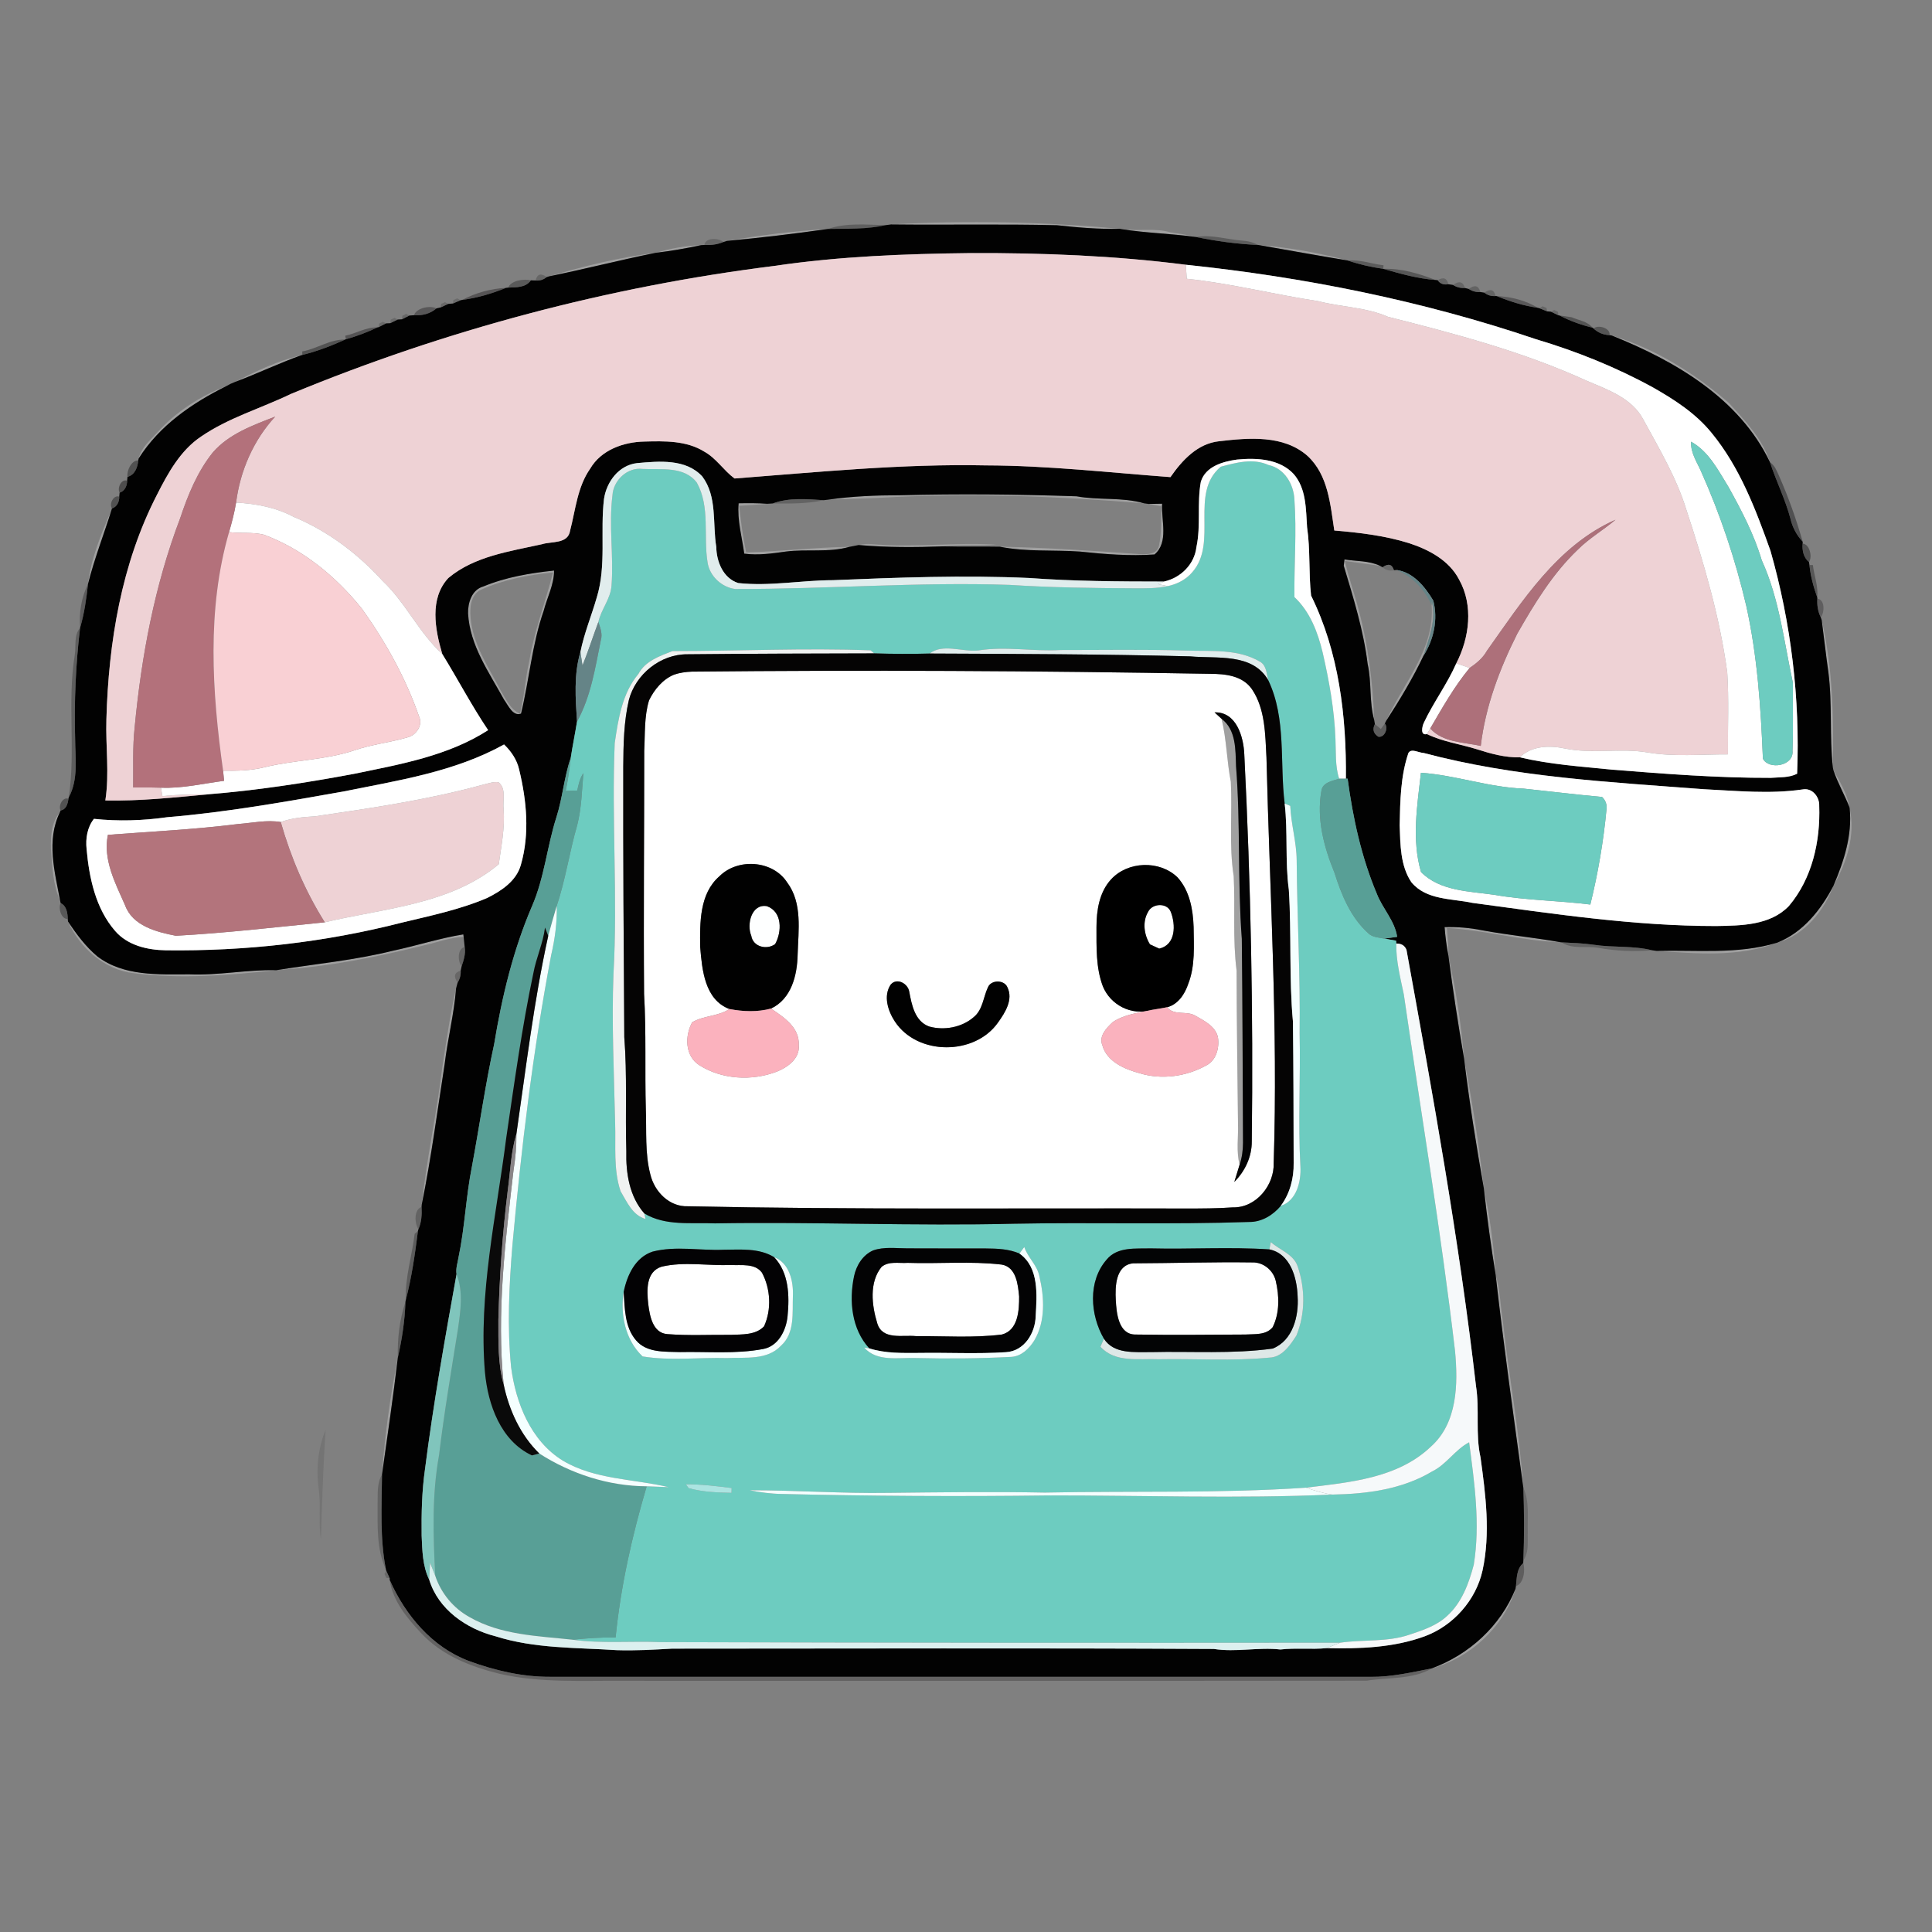
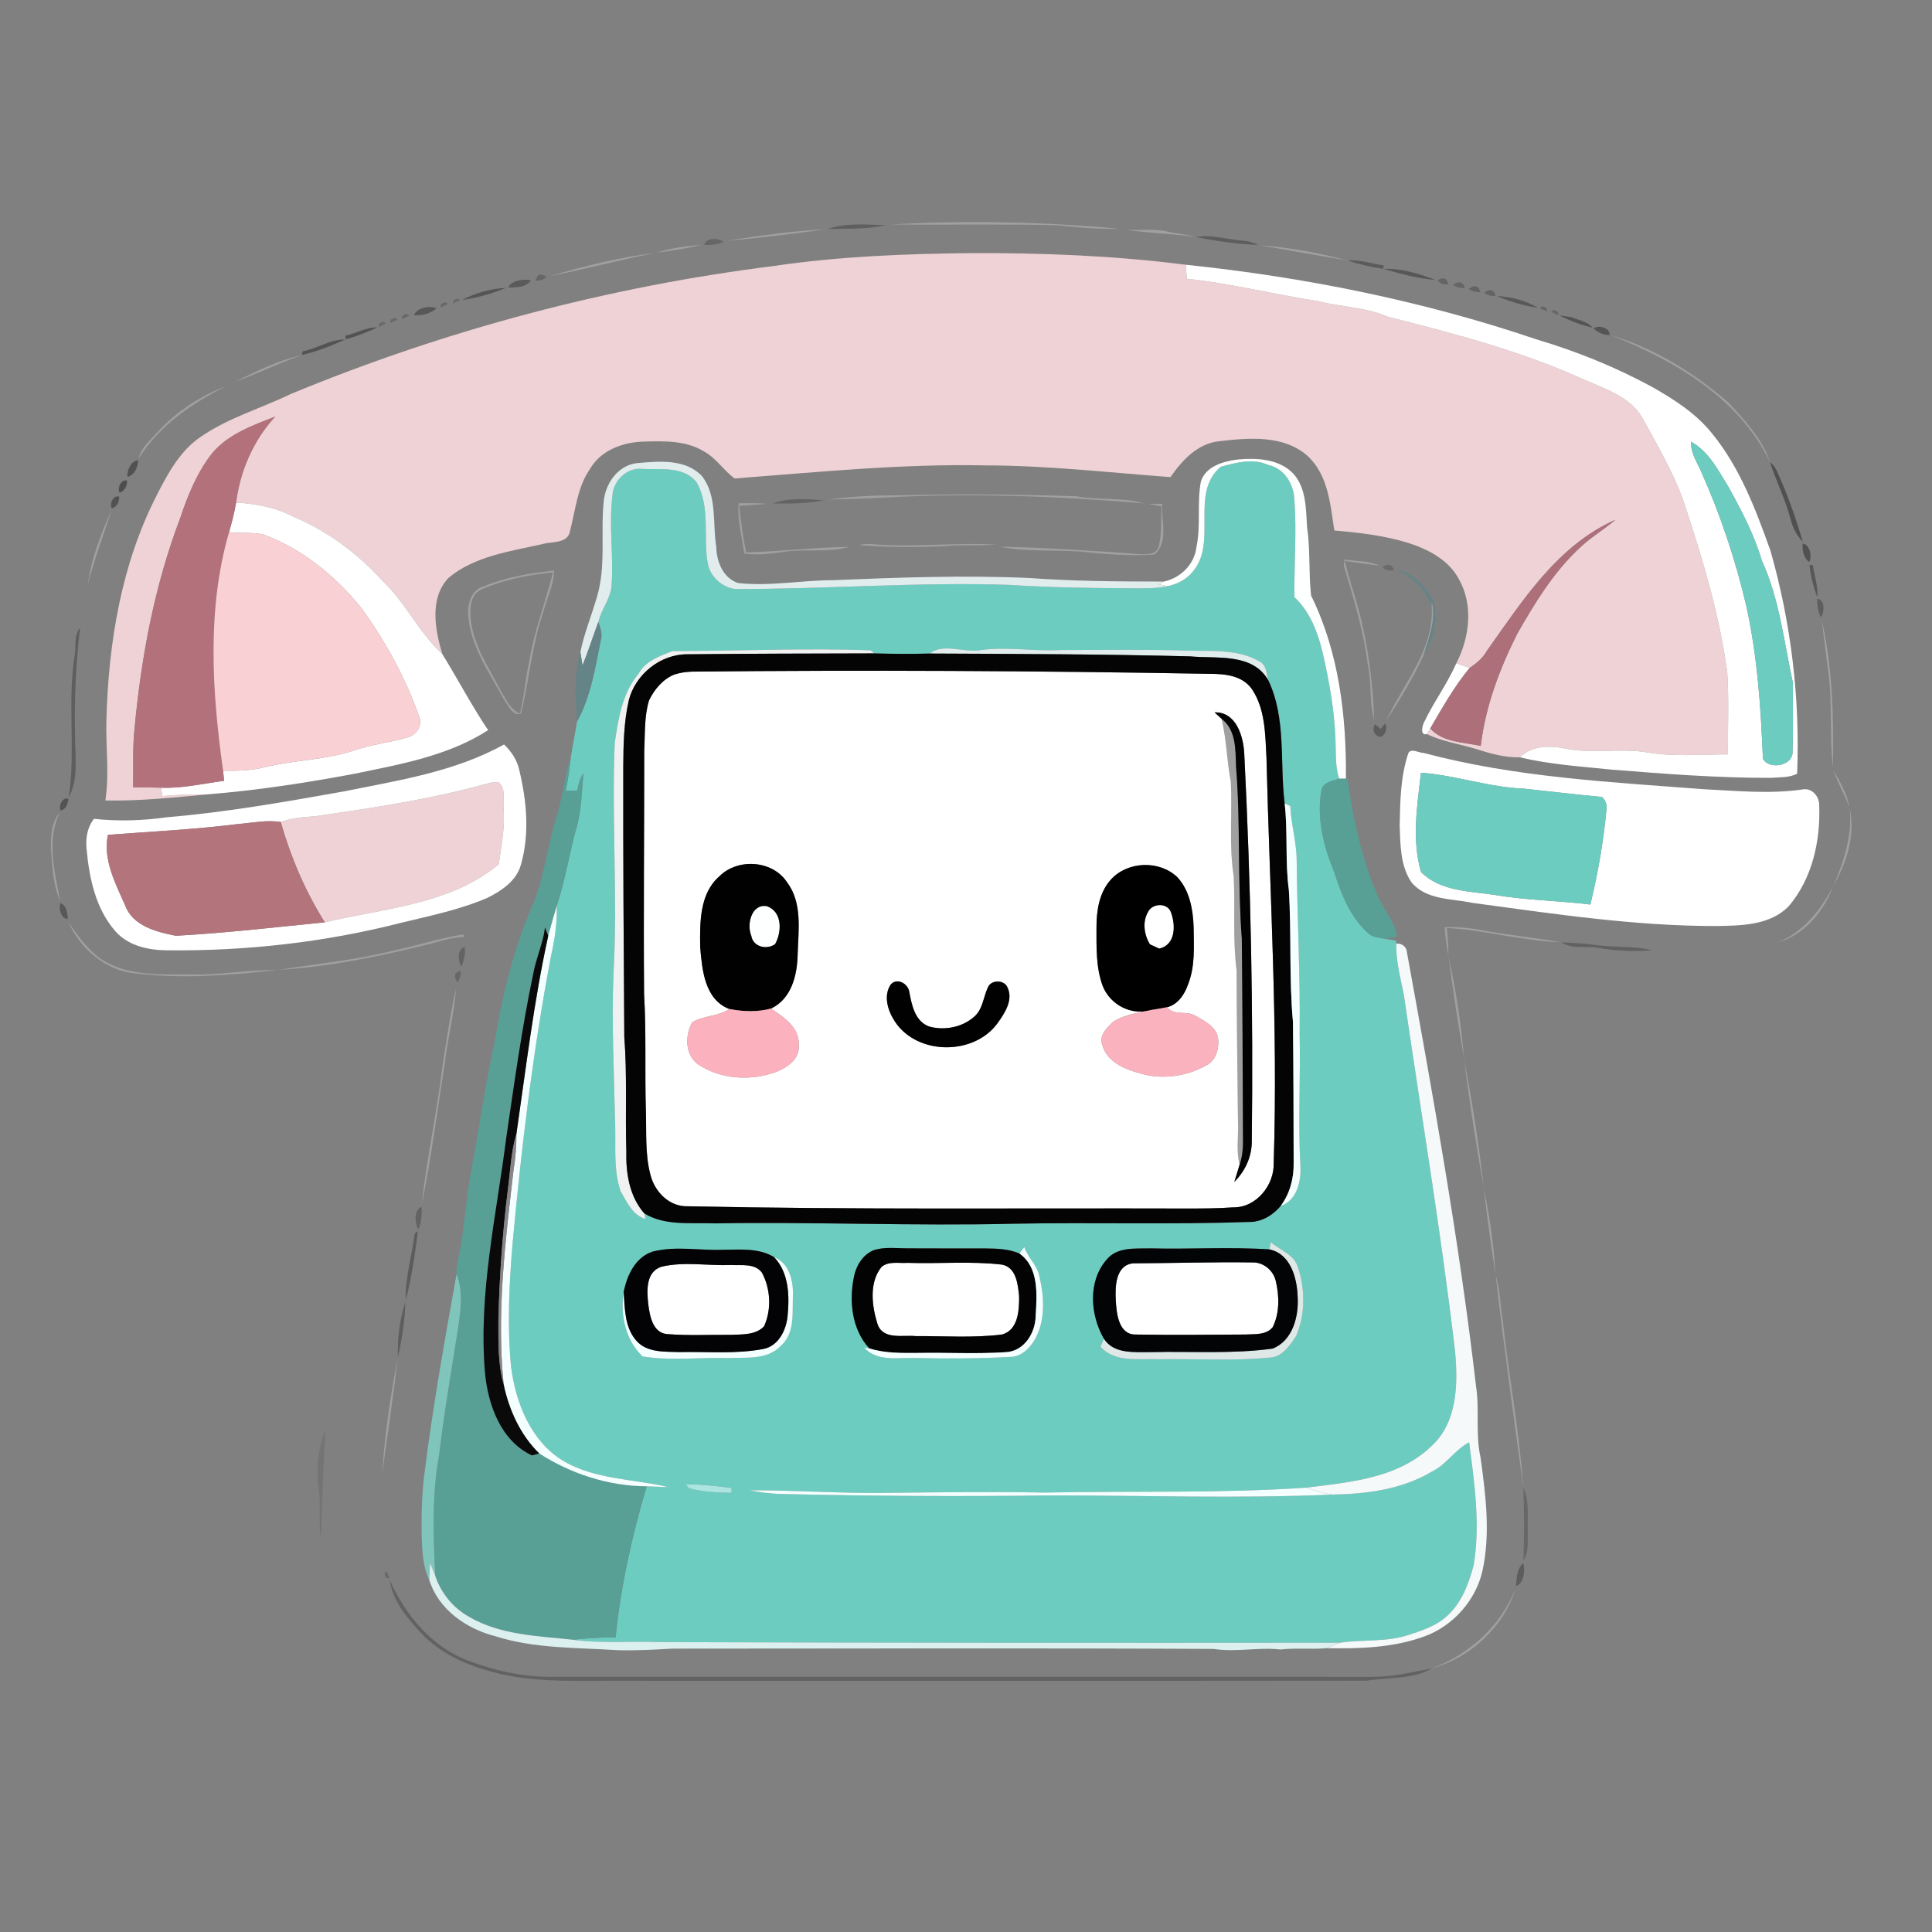
<svg xmlns="http://www.w3.org/2000/svg" xmlns:ns1="http://www.inkscape.org/namespaces/inkscape" xmlns:ns2="http://sodipodi.sourceforge.net/DTD/sodipodi-0.dtd" width="80" height="80" viewBox="0 0 21.167 21.167" version="1.1" id="svg5" ns1:version="1.1.2 (0a00cf5339, 2022-02-04)" ns2:docname="Icona telefono.svg">
  <rect x="0" y="0" width="21.167" height="21.167" fill="#808080" stroke="none" />
  <ns2:namedview id="namedview7" pagecolor="#ffffff" bordercolor="#666666" borderopacity="1.0" ns1:pageshadow="2" ns1:pageopacity="0.0" ns1:pagecheckerboard="0" ns1:document-units="px" showgrid="false" units="px" width="80px" ns1:zoom="2.1787728" ns1:cx="33.275613" ns1:cy="24.555108" ns1:window-width="1366" ns1:window-height="715" ns1:window-x="0" ns1:window-y="0" ns1:window-maximized="1" ns1:current-layer="layer1" />
  <defs id="defs2" />
  <g ns1:label="Livello 1" ns1:groupmode="layer" id="layer1">
    <g id="g2439" transform="matrix(0.043,0,0,0.043,-6.053,-5.751)">
      <g id="#a0a0a0ff">
        <path fill="#a0a0a0" opacity="1" d="m 367.8,190.93 c 19.39,-1.09 38.94,-0.69 58.28,1.11 -5.36,0.13 -10.69,-0.33 -16.01,-0.91 -14.09,-0.34 -28.19,-0.04 -42.27,-0.2 z" id="path1858" />
        <path fill="#a0a0a0" opacity="1" d="m 326,195.12 c 8.35,-1.43 16.81,-2.5 25.28,-2.98 -8.39,1.2 -16.84,2.2 -25.28,2.98 z" id="path1860" />
        <path fill="#a0a0a0" opacity="1" d="m 426.69,192.15 c 4.1,0.56 8.42,-0.4 12.39,0.82 2.03,0.32 4.1,0.53 6.08,1.12 -6.14,-0.84 -12.36,-0.97 -18.47,-1.94 z" id="path1862" />
        <path fill="#a0a0a0" opacity="1" d="m 307.94,198.14 c 3.72,-1.12 7.6,-1.8 11.49,-1.94 -3.8,0.82 -7.63,1.48 -11.49,1.94 z" id="path1864" />
        <path fill="#a0a0a0" opacity="1" d="m 461.61,196.2 c 7.58,0.57 15.15,1.96 22.49,3.9 -7.51,-1.23 -14.99,-2.59 -22.49,-3.9 z" id="path1866" />
        <path fill="#a0a0a0" opacity="1" d="m 280.77,204.13 c 8.77,-2.55 17.73,-4.84 26.81,-5.92 -8.97,1.82 -17.84,4.1 -26.81,5.92 z" id="path1868" />
        <path fill="#a0a0a0" opacity="1" d="m 551.44,219.23 c 11.07,3.33 21.21,9.68 29.91,17.25 4.06,4.48 8.5,9.11 10.37,14.99 -7.78,-16.27 -24.18,-25.78 -40.28,-32.24 z" id="path1870" />
        <path fill="#a0a0a0" opacity="1" d="m 200.73,231.03 c 5.31,-2.75 10.91,-5.42 16.74,-6.75 -5.67,2.03 -11.1,4.65 -16.74,6.75 z" id="path1872" />
        <path fill="#a0a0a0" opacity="1" d="m 180.9,243.85 c 4.78,-5.25 10.95,-9.26 17.56,-11.74 -8.74,4.34 -17.06,10.05 -22.36,18.45 0.66,-2.8 2.97,-4.67 4.8,-6.71 z" id="path1874" />
        <path fill="#a0a0a0" opacity="1" d="m 370.06,259.93 c 15.01,-0.39 30.02,-0.24 45.02,0.27 5.69,1.06 11.6,0.15 17.18,1.79 -22.01,-1.8 -44.15,-2.71 -66.23,-1.47 -4.71,0.28 -9.43,0.35 -14.14,0.52 6.02,-0.86 12.1,-1.1 18.17,-1.11 z" id="path1876" />
        <path fill="#a0a0a0" opacity="1" d="m 328.97,261.98 c 2.42,-0.05 4.85,-0.06 7.28,0.13 -2.38,0.22 -4.77,0.36 -7.14,0.51 0.41,3.98 0.95,7.95 1.77,11.87 8.78,-0.22 17.52,-1.32 26.3,-1.41 -5.24,1.5 -10.79,0.51 -16.14,1.19 -3.53,0.5 -7.08,1 -10.64,0.54 -0.58,-4.27 -1.82,-8.48 -1.43,-12.83 z" id="path1878" />
        <path fill="#a0a0a0" opacity="1" d="m 433.44,262.15 c 0.86,-0.02 2.57,-0.04 3.43,-0.06 -0.27,4.21 1.75,9.81 -1.95,12.93 -6.33,0.44 -12.71,-0.07 -19.01,-0.74 -6.79,-0.48 -13.67,0.12 -20.38,-1.24 11.87,0.2 23.72,1.05 35.56,1.88 1.79,0.07 4.36,0.19 4.95,-2.01 0.72,-3.32 0.56,-6.75 0.62,-10.13 -0.8,-0.16 -2.41,-0.48 -3.22,-0.63 z" id="path1880" />
        <path fill="#a0a0a0" opacity="1" d="m 163.2,282.51 c 0.79,-6.55 3.34,-12.79 5.97,-18.79 -1.96,6.27 -4.36,12.4 -5.97,18.79 z" id="path1882" />
        <path fill="#a0a0a0" opacity="1" d="m 359.55,272.61 c 1.12,-0.24 2.25,-0.32 3.39,-0.23 10.53,0.94 21.13,-0.51 31.66,0.14 -4.5,0.33 -9.03,-0.06 -13.53,0.43 -7.17,0.27 -14.37,0.29 -21.52,-0.34 z" id="path1884" />
        <path fill="#a0a0a0" opacity="1" d="m 483.33,276.28 c 3,0.5 6.23,0.29 9.03,1.62 -2.98,-0.41 -5.96,-0.8 -8.94,-1.23 0.94,4.15 2.4,8.15 3.47,12.26 2.48,9.21 3.68,18.73 4.01,28.25 -1.31,-4.64 -0.6,-9.54 -1.66,-14.23 -1.05,-8.56 -3.62,-16.82 -6.09,-25.04 0.05,-0.41 0.14,-1.22 0.18,-1.63 z" id="path1886" />
        <path fill="#a0a0a0" opacity="1" d="m 263.91,283.18 c 5.73,-2.38 11.9,-3.41 18.03,-4.06 0,3.61 -1.77,6.85 -2.65,10.27 -2.96,8.48 -3.66,17.51 -5.76,26.17 -2.08,0.81 -3.29,-2.14 -4.32,-3.52 -3.81,-6.96 -8.73,-13.81 -9.18,-22 -0.07,-2.71 0.96,-6.05 3.88,-6.86 m -0.67,0.85 c -2.52,1.25 -2.79,4.51 -2.58,6.99 0.53,6.86 4.54,12.65 7.64,18.58 1.33,2.21 2.43,4.84 4.93,5.98 1.17,-4.39 1.35,-8.96 2.39,-13.37 1.26,-7.74 4.13,-15.05 6.05,-22.61 -6.3,0.62 -12.63,1.82 -18.43,4.43 z" id="path1888" />
        <path fill="#a0a0a0" opacity="1" d="m 505.57,286.9 c 1.23,4.77 -0.72,9.41 -2.1,13.9 -2.72,5.75 -6.04,11.25 -9.5,16.58 4.34,-9.56 12.41,-18.25 11.56,-29.43 z" id="path1890" />
        <path fill="#a0a0a0" opacity="1" d="m 604.93,291.76 c 2.83,12.26 3.08,25.01 2.84,37.57 -0.91,-8.08 -0.1,-16.28 -1.15,-24.36 -0.63,-4.4 -1.1,-8.82 -1.69,-13.21 z" id="path1892" />
        <path fill="#a0a0a0" opacity="1" d="m 452.01,316.89 c 3.74,2.84 3.53,7.88 3.69,12.1 1.16,14.62 0.36,29.33 1.47,43.97 0.18,17.33 0.23,34.66 0.3,52 -0.01,1.86 -0.25,3.75 -0.86,5.52 -0.9,-3.41 -0.29,-6.95 -0.41,-10.43 -0.14,-13 -0.34,-26.01 -0.36,-39.01 -1.03,-7.98 -0.33,-16.03 -0.74,-24.04 -1.24,-7.96 -0.33,-16.03 -0.73,-24.04 -1.04,-5.35 -1.07,-10.77 -2.36,-16.07 z" id="path1894" />
        <path fill="#a0a0a0" opacity="1" d="m 607.9,329.96 c 1.67,3 3.51,6.01 4.09,9.46 -1.25,-3.21 -3.01,-6.2 -4.09,-9.46 z" id="path1896" />
        <path fill="#a0a0a0" opacity="1" d="m 612.05,339.75 c 1.52,6.72 -0.77,13.83 -4.12,19.65 2.65,-6.21 4.8,-12.79 4.12,-19.65 z" id="path1898" />
        <path fill="#a0a0a0" opacity="1" d="m 153.74,349.99 c -0.07,-3.19 0.13,-6.75 2.29,-9.29 -3.52,7.18 -1.32,15.17 0.07,22.58 -1.88,-4.14 -2.01,-8.82 -2.36,-13.29 z" id="path1900" />
        <path fill="#a0a0a0" opacity="1" d="m 593.67,373.9 c 6.55,-2.63 11.05,-8.34 14.22,-14.42 -2.39,6.39 -7.42,12.56 -14.22,14.42 z" id="path1902" />
        <path fill="#a0a0a0" opacity="1" d="m 158.1,368.53 c 2.14,3.23 4.49,6.4 7.49,8.91 6.64,5.05 15.49,4.59 23.4,4.56 7.42,0.33 14.74,-1.25 22.16,-1.05 -11.98,1.26 -24.2,2.31 -36.22,0.77 -7.52,-0.82 -13.85,-6.47 -16.83,-13.19 z" id="path1904" />
        <path fill="#a0a0a0" opacity="1" d="m 508.84,369.97 c 3.2,-0.09 6.39,0.17 9.54,0.8 6.6,1.24 13.31,1.85 19.92,3.04 -9.71,-0.32 -19.18,-3.08 -28.87,-3.63 0.18,2.35 0.39,4.7 0.38,7.07 -0.47,-2.41 -0.78,-4.84 -0.97,-7.28 z" id="path1906" />
        <path fill="#a0a0a0" opacity="1" d="m 240.86,375.99 c 6.01,-1.26 11.88,-3.19 17.96,-4.17 l 0.08,0.64 c -3.41,0.09 -6.6,1.37 -9.9,2.1 -12.22,3.03 -24.66,5.53 -37.24,6.29 9.7,-1.55 19.53,-2.47 29.1,-4.86 z" id="path1908" />
-         <path fill="#a0a0a0" opacity="1" d="m 562.87,376.03 c 10.21,-0.27 20.6,0.93 30.56,-2.05 -9.7,3.7 -20.42,2.72 -30.56,2.05 z" id="path1910" />
+         <path fill="#a0a0a0" opacity="1" d="m 562.87,376.03 z" id="path1910" />
        <path fill="#a0a0a0" opacity="1" d="m 509.86,377.59 c 1.89,8.48 3.21,17.18 3.94,25.84 -1.49,-8.59 -2.81,-17.2 -3.94,-25.84 z" id="path1912" />
        <path fill="#a0a0a0" opacity="1" d="m 253.42,405.98 c 1.06,-6.81 2.01,-13.66 3.55,-20.38 -0.51,6.52 -2.15,12.89 -2.92,19.38 -1.86,11.9 -3.42,23.86 -5.82,35.67 1.23,-11.61 3.79,-23.07 5.19,-34.67 z" id="path1914" />
        <path fill="#a0a0a0" opacity="1" d="m 513.85,403.82 c 2.04,10.77 3.79,21.69 4.97,32.59 -1.91,-10.82 -3.65,-21.69 -4.97,-32.59 z" id="path1916" />
        <path fill="#a0a0a0" opacity="1" d="m 518.86,436.71 c 1.51,7.11 2.53,14.41 2.96,21.67 -1.18,-7.19 -2.15,-14.43 -2.96,-21.67 z" id="path1918" />
        <path fill="#a0a0a0" opacity="1" d="m 521.87,458.73 c 1.14,3.65 1.15,7.53 1.77,11.29 1.53,14.13 4.23,28.14 5.2,42.34 -2.42,-17.86 -4.95,-35.72 -6.97,-53.63 z" id="path1920" />
        <path fill="#a0a0a0" opacity="1" d="m 238.13,509.25 c 0.66,-9.86 2.07,-19.74 3.98,-29.43 -1.15,9.83 -2.6,19.64 -3.98,29.43 z" id="path1922" />
        <path fill="#a0a0a0" opacity="1" d="m 505.59,558.83 c 9.51,-3.51 17.51,-10.79 21.31,-20.25 -2.97,9.72 -11.59,17.59 -21.31,20.25 z" id="path1924" />
      </g>
      <g id="#46464692">
        <path fill="#464646" opacity="0.57" d="m 351.72,192.08 c 4.72,-1.64 9.81,-1.06 14.71,-0.97 -4.83,1.1 -9.8,0.87 -14.71,0.97 z" id="path1927" />
      </g>
      <g id="#020202ff">
-         <path fill="#020202" opacity="1" d="m 366.43,191.11 c 0.34,-0.05 1.02,-0.13 1.37,-0.18 14.08,0.16 28.18,-0.14 42.27,0.2 5.32,0.58 10.65,1.04 16.01,0.91 l 0.61,0.11 c 6.11,0.97 12.33,1.1 18.47,1.94 l 0.34,0.04 c 5.21,1.07 10.5,1.79 15.82,2.03 l 0.29,0.04 c 7.5,1.31 14.98,2.67 22.49,3.9 l 0.12,0.03 c 2.91,1 5.92,1.67 8.98,2.11 l 0.05,0.01 c 4.34,1.24 8.71,2.48 13.24,2.82 l 0.58,0.06 c 0.6,0.9 1.5,1.25 2.71,1.03 l 1.2,0.18 c 0.92,0.59 1.93,0.85 3.03,0.78 l 0.98,0.24 c 0.89,0.59 1.87,0.85 2.95,0.79 l 1.02,0.16 c 0.83,0.66 1.78,0.94 2.85,0.86 l 0.33,0.02 c 3.36,1.38 6.84,2.46 10.45,2.98 l 0.41,0.11 c 0.49,0.2 1.48,0.6 1.97,0.8 l 0.97,0.08 c 0.48,0.23 1.43,0.7 1.91,0.93 l 0.28,0.04 c 2.65,1.37 5.46,2.4 8.37,3.09 l 0.29,0.22 c 1.1,1.05 2.53,1.64 4.07,1.69 l 0.58,0.1 c 16.1,6.46 32.5,15.97 40.28,32.24 l 0.04,0.09 c 1.59,4.86 3.92,9.45 5.22,14.41 0.51,2.18 1.58,4.16 3.1,5.81 l -0.01,0.47 c -0.16,1.71 0.22,3.56 1.62,4.71 l 0.11,0.74 c 0.28,2.82 1.03,5.56 1.98,8.23 l 0.03,0.36 c -0.1,1.62 0.14,3.25 0.87,4.74 l 0.25,0.73 c 0.59,4.39 1.06,8.81 1.69,13.21 1.05,8.08 0.24,16.28 1.15,24.36 l 0.13,0.63 c 1.08,3.26 2.84,6.25 4.09,9.46 l 0.06,0.33 c 0.68,6.86 -1.47,13.44 -4.12,19.65 l -0.04,0.08 c -3.17,6.08 -7.67,11.79 -14.22,14.42 l -0.24,0.08 c -9.96,2.98 -20.35,1.78 -30.56,2.05 -0.29,-0.04 -0.87,-0.12 -1.16,-0.16 -4.89,-1.22 -9.95,-0.64 -14.88,-1.41 -2.73,-0.39 -5.48,-0.48 -8.22,-0.61 l -0.31,-0.04 c -6.61,-1.19 -13.32,-1.8 -19.92,-3.04 -3.15,-0.63 -6.34,-0.89 -9.54,-0.8 0.19,2.44 0.5,4.87 0.97,7.28 l 0.05,0.34 c 1.13,8.64 2.45,17.25 3.94,25.84 l 0.05,0.39 c 1.32,10.9 3.06,21.77 4.97,32.59 l 0.04,0.3 c 0.81,7.24 1.78,14.48 2.96,21.67 l 0.05,0.35 c 2.02,17.91 4.55,35.77 6.97,53.63 l 0.07,0.47 c 0.21,6.15 0.25,12.32 0,18.47 l -0.04,0.72 c -1.71,1.44 -1.62,3.81 -1.85,5.84 l -0.12,0.72 c -3.8,9.46 -11.8,16.74 -21.31,20.25 v 0 c -5.14,1.02 -10.3,2.21 -15.56,2.16 -69.68,0.01 -139.36,0.01 -209.04,-0.01 -7.12,0.04 -14.17,-1.6 -20.82,-4.06 -9.35,-3.52 -16.14,-11.67 -20.11,-20.61 v -0.43 c -0.22,-0.48 -0.65,-1.43 -0.87,-1.91 l -0.1,-0.38 c -1.56,-7.95 -1.06,-16.07 -0.99,-24.12 l 0.03,-0.22 c 1.38,-9.79 2.83,-19.6 3.98,-29.43 l 0.03,-0.19 c 1.05,-4.65 1.78,-9.39 1.93,-14.16 0.02,-0.12 0.06,-0.37 0.09,-0.49 1.5,-5.77 2.35,-11.67 3.09,-17.57 l 0.13,-0.46 c 0.8,-1.8 0.9,-3.76 0.8,-5.69 l 0.05,-0.61 c 2.4,-11.81 3.96,-23.77 5.82,-35.67 0.77,-6.49 2.41,-12.86 2.92,-19.38 0.1,-0.37 0.3,-1.13 0.4,-1.5 0.58,-0.94 0.84,-1.95 0.78,-3.04 l 0.24,-1.11 c 0.52,-1.57 1.07,-3.21 0.78,-4.89 -0.06,-0.65 -0.2,-1.95 -0.27,-2.6 l -0.08,-0.64 c -6.08,0.98 -11.95,2.91 -17.96,4.17 -9.57,2.39 -19.4,3.31 -29.1,4.86 l -0.61,0.1 c -7.42,-0.2 -14.74,1.38 -22.16,1.05 -7.91,0.03 -16.76,0.49 -23.4,-4.56 -3,-2.51 -5.35,-5.68 -7.49,-8.91 l -0.07,-0.65 c -0.04,-1.51 -0.29,-3.32 -1.81,-4.03 l -0.12,-0.57 c -1.39,-7.41 -3.59,-15.4 -0.07,-22.58 l 0.18,-0.48 c 1.44,-0.19 1.84,-1.75 1.99,-2.95 l 0.09,-0.37 c 2.48,-4.59 1.64,-9.91 1.62,-14.9 -0.26,-9.46 0.14,-18.9 1.26,-28.28 l 0.01,-0.04 c 1.07,-3.61 1.59,-7.34 2,-11.07 l 0.02,-0.1 c 1.61,-6.39 4.01,-12.52 5.97,-18.79 l 0.13,-0.44 c 1.28,-0.37 1.89,-1.75 1.85,-2.99 l 0.1,-1.03 c 1.3,-0.39 1.92,-1.76 1.9,-3.03 l 0.11,-0.99 c 1.88,-0.51 2.57,-2.42 2.73,-4.17 l 0.11,-0.51 c 5.3,-8.4 13.62,-14.11 22.36,-18.45 l 0.91,-0.49 0.14,-0.07 0.15,-0.07 1.07,-0.45 c 5.64,-2.1 11.07,-4.72 16.74,-6.75 l 0.33,-0.1 c 3.77,-0.93 7.38,-2.31 10.91,-3.92 l 0.18,-0.07 c 2.75,-0.78 5.44,-1.77 8.02,-3.02 l 0.34,-0.07 c 0.47,-0.24 1.41,-0.72 1.88,-0.96 l 1.07,-0.05 c 0.48,-0.24 1.44,-0.7 1.91,-0.93 l 1.09,-0.06 c 0.47,-0.24 1.4,-0.72 1.87,-0.96 l 1.19,-0.08 c 2.06,0.12 4.12,-0.35 5.7,-1.74 l 1.08,-0.25 c 0.48,-0.23 1.46,-0.68 1.94,-0.9 l 1.17,-0.09 c 0.49,-0.21 1.46,-0.62 1.95,-0.83 l 0.47,-0.11 c 3.84,-0.48 7.54,-1.6 11.12,-3.05 l 0.59,-0.07 c 2.01,-0.08 4.47,0.04 5.74,-1.85 l 1.21,0.04 c 1.06,0.11 2,-0.18 2.84,-0.87 l 0.7,-0.21 c 8.97,-1.82 17.84,-4.1 26.81,-5.92 l 0.36,-0.07 c 3.86,-0.46 7.69,-1.12 11.49,-1.94 l 0.81,-0.04 c 1.65,0.08 3.31,-0.1 4.85,-0.76 l 0.91,-0.28 c 8.44,-0.78 16.89,-1.78 25.28,-2.98 l 0.44,-0.06 c 4.91,-0.1 9.88,0.13 14.71,-0.97 m -28.3,10.38 c -42.28,5.28 -83.85,16.33 -123.22,32.62 -7.63,3.68 -15.91,6.06 -22.94,10.89 -5.25,3.53 -8.39,9.26 -11.18,14.76 -9.08,17.61 -12.36,37.6 -12.91,57.24 -0.22,6.9 0.8,13.84 -0.27,20.7 8.78,0.18 17.53,-0.77 26.26,-1.57 l -0.28,0.01 c 12.55,-1 25.02,-2.91 37.39,-5.23 11.71,-2.42 23.95,-4.55 34.16,-11.13 -4.22,-6.27 -7.73,-12.99 -11.69,-19.41 -1.83,-6.22 -3.33,-14.12 1.56,-19.36 6.65,-5.56 15.64,-6.77 23.83,-8.6 2.49,-0.79 6.66,0 7.19,-3.48 1.39,-5.34 1.85,-11.11 5.11,-15.77 2.79,-4.78 8.5,-6.81 13.79,-6.91 5.16,-0.14 10.73,-0.28 15.28,2.56 3.07,1.69 4.94,4.81 7.72,6.85 21.32,-1.64 42.65,-3.78 64.06,-3.34 15.72,0.04 31.35,1.82 47,2.99 2.97,-4.28 6.9,-8.56 12.39,-9.14 7.55,-0.88 16.43,-1.68 22.56,3.75 5.26,4.89 5.78,12.35 6.8,18.99 6.42,0.54 12.89,1.3 19.06,3.23 5.03,1.64 10.18,4.37 12.72,9.25 3.72,6.6 2.66,14.84 -0.7,21.36 -2.32,5.29 -5.82,9.94 -8.27,15.15 -0.43,0.92 -0.98,3.33 0.79,2.88 4.03,1.96 8.52,2.55 12.77,3.88 3.48,1.12 7.24,2.15 10.89,2.04 7.69,1.82 15.6,2.35 23.45,3.14 13.49,1.08 26.99,2.13 40.54,2.09 2.21,-0.18 4.65,0 6.67,-1.05 0.77,-19.12 -1.53,-38.38 -6.79,-56.8 -3.75,-10.51 -7.79,-21.24 -14.95,-29.97 -4.03,-5 -9.5,-8.54 -15.03,-11.67 -9.43,-5.17 -19.47,-9.2 -29.78,-12.27 -28.86,-9.78 -58.93,-15.81 -89.21,-18.97 -18.17,-2.32 -36.52,-3.04 -54.84,-2.97 -16.68,0.19 -33.41,0.82 -49.93,3.26 m 108.6,55.01 c -1.01,5.49 0.05,11.14 -1.12,16.62 -0.5,4.42 -4.01,7.87 -8.28,8.8 -11.47,-0.01 -22.95,-0.07 -34.4,-0.91 -16.64,-0.74 -33.29,-0.13 -49.92,0.56 -8.06,0.01 -16.1,1.61 -24.15,0.73 -3.85,-1.23 -5.53,-5.47 -5.59,-9.2 -0.99,-5.98 0.3,-12.79 -3.56,-17.95 -4.18,-4.57 -11.03,-3.9 -16.62,-3.41 -4.65,0.53 -7.79,4.76 -8.43,9.16 -0.99,8.31 0.65,16.92 -1.83,25.04 -1.34,4.67 -3.23,9.17 -4.18,13.95 -1.71,5.71 -1.24,11.83 -0.86,17.7 -0.49,3.09 -1.13,6.16 -1.6,9.25 -1.7,4.91 -2.06,10.15 -3.64,15.1 -2.39,7.44 -3.06,15.36 -6.18,22.58 -4.85,11.25 -7.71,23.24 -9.7,35.3 -2.26,10.33 -3.72,20.8 -5.66,31.18 -1.53,7.61 -1.79,15.4 -3.39,23 -0.22,1.44 -0.77,2.92 -0.53,4.4 -2.96,16.48 -5.9,32.97 -8.02,49.59 -0.81,5.62 -0.94,11.33 -0.87,17.01 0.17,3.79 0.22,7.75 1.93,11.24 2.29,7.56 9.46,12.52 16.85,14.4 10.01,3.19 20.61,2.87 30.98,3.55 4.69,0.15 9.39,-0.12 14.07,-0.39 46,0 92.01,-0.17 138,0.08 5.65,0.88 11.32,-0.49 16.98,0.14 3.91,-0.45 7.86,0.03 11.78,-0.34 8.4,0.18 17.04,-0.1 25.01,-3.03 7.25,-2.69 13.02,-9.18 14.7,-16.74 2.07,-9.51 0.8,-19.33 -0.51,-28.85 -1.34,-5.99 -0.2,-12.14 -1.15,-18.17 -4.31,-37.27 -11,-74.23 -17.71,-111.13 -0.44,-1.1 -1.31,-1.63 -2.61,-1.61 l -0.04,-0.73 c -0.74,-0.13 -2.24,-0.39 -2.98,-0.52 0.81,-0.11 2.44,-0.35 3.25,-0.46 -0.62,-4.15 -3.74,-7.2 -5.2,-11.02 -3.92,-9.31 -6.08,-19.29 -7.42,-29.28 l -0.44,0.01 c 0.16,-15.88 -1.76,-32.26 -8.87,-46.66 -0.65,-5.78 -0.16,-11.64 -1.02,-17.41 -0.31,-4.62 -0.18,-9.81 -3.39,-13.53 -3.62,-3.93 -9.5,-4.19 -14.46,-3.71 -3.6,0.49 -8.04,1.75 -9.22,5.66 m -76.67,3.43 c -6.07,0.01 -12.15,0.25 -18.17,1.11 -0.3,0.03 -0.91,0.11 -1.22,0.15 -4.32,-0.26 -8.85,-0.71 -13,0.83 -0.36,0.02 -1.07,0.07 -1.42,0.09 -2.43,-0.19 -4.86,-0.18 -7.28,-0.13 -0.39,4.35 0.85,8.56 1.43,12.83 3.56,0.46 7.11,-0.04 10.64,-0.54 5.35,-0.68 10.9,0.31 16.14,-1.19 0.6,-0.12 1.78,-0.35 2.37,-0.47 7.15,0.63 14.35,0.61 21.52,0.34 4.81,0.13 9.63,-0.01 14.46,0.09 6.71,1.36 13.59,0.76 20.38,1.24 6.3,0.67 12.68,1.18 19.01,0.74 3.7,-3.12 1.68,-8.72 1.95,-12.93 -0.86,0.02 -2.57,0.04 -3.43,0.06 -0.29,-0.04 -0.88,-0.12 -1.18,-0.16 -5.58,-1.64 -11.49,-0.73 -17.18,-1.79 -15,-0.51 -30.01,-0.66 -45.02,-0.27 m 113.27,16.35 c -0.04,0.41 -0.13,1.22 -0.18,1.63 2.47,8.22 5.04,16.48 6.09,25.04 1.06,4.69 0.35,9.59 1.66,14.23 l 0.18,1.06 c -0.67,1.32 -0.38,2.4 0.88,3.22 1.63,0.27 2.62,-2.26 1.65,-3.37 l 0.36,-0.71 c 3.46,-5.33 6.78,-10.83 9.5,-16.58 2.63,-4.11 3.72,-9.24 2.5,-14.01 -2.08,-3.48 -5.06,-7.24 -9.36,-7.82 l -0.67,0.07 c -0.47,-1.55 -1.45,-1.8 -2.92,-0.76 l -0.66,-0.38 c -2.8,-1.33 -6.03,-1.12 -9.03,-1.62 m -219.42,6.9 c -2.92,0.81 -3.95,4.15 -3.88,6.86 0.45,8.19 5.37,15.04 9.18,22 1.03,1.38 2.24,4.33 4.32,3.52 2.1,-8.66 2.8,-17.69 5.76,-26.17 0.88,-3.42 2.65,-6.66 2.65,-10.27 -6.13,0.65 -12.3,1.68 -18.03,4.06 m -35.64,52.23 c -14.91,2.65 -29.85,5.3 -44.95,6.56 -6.16,0.88 -12.43,1.07 -18.62,0.41 -1.71,2.18 -2.15,5 -1.87,7.69 0.66,7.38 2.3,15.16 7.29,20.89 3.18,3.68 8.22,4.84 12.88,4.91 20.22,0.25 40.47,-2.01 60.07,-7.03 7.37,-1.78 14.87,-3.32 21.86,-6.32 3.61,-1.8 7.41,-4.31 8.55,-8.42 2.28,-7.9 1.48,-16.35 -0.43,-24.24 -0.55,-2.51 -2.02,-4.67 -3.85,-6.43 -12.59,6.99 -27.01,9.16 -40.93,11.98 m 271.36,-9.84 c -2.02,5.89 -2.11,12.27 -2.24,18.45 0.18,4.9 0.14,10.29 2.99,14.51 3.78,4.58 10.26,4.13 15.56,5.26 20.59,2.78 41.26,5.91 62.08,5.9 6.39,-0.11 13.77,-0.14 18.54,-5.1 5.93,-7 8.04,-16.49 7.73,-25.49 0.11,-2.32 -1.79,-4.7 -4.26,-4.21 -8.34,1.21 -16.77,0.35 -25.14,-0.06 -23.91,-1.82 -48.12,-3.04 -71.4,-9.24 -1.2,-0.02 -3.09,-1.25 -3.86,-0.02 z" id="path1930" />
-       </g>
+         </g>
      <g id="#44444491">
        <path fill="#444444" opacity="0.57" d="m 445.5,194.13 c 3.9,-0.68 7.7,0.58 11.56,0.9 1.48,0.07 2.94,0.42 4.26,1.13 -5.32,-0.24 -10.61,-0.96 -15.82,-2.03 z" id="path1933" />
      </g>
      <g id="#4c4c4c7e">
        <path fill="#4c4c4c" opacity="0.49" d="m 320.24,196.16 c 0.23,-1.93 3.63,-1.84 4.85,-0.76 -1.54,0.66 -3.2,0.84 -4.85,0.76 z" id="path1936" />
      </g>
      <g id="#eed2d5ff">
        <path fill="#eed2d5" opacity="1" d="m 338.13,201.49 c 16.52,-2.44 33.25,-3.07 49.93,-3.26 18.32,-0.07 36.67,0.65 54.84,2.97 0.06,0.89 0.18,2.68 0.24,3.57 11.28,1.18 22.31,4.01 33.52,5.71 5.88,1.53 12.11,1.51 17.75,3.98 17.21,4.34 34.5,8.91 50.69,16.32 5.32,2.27 11.44,4.37 14.34,9.81 4.07,7.47 8.49,14.87 11,23.05 4.45,13.53 8.51,27.27 10.41,41.42 0.46,6.95 0.12,13.93 0.18,20.89 -6.81,-0.03 -13.68,0.66 -20.42,-0.48 -6.97,-1.21 -14.09,0.42 -21.03,-1 -3.95,-0.84 -8.52,-0.77 -11.58,2.23 -3.65,0.11 -7.41,-0.92 -10.89,-2.04 -4.25,-1.33 -8.74,-1.92 -12.77,-3.88 0.21,-0.35 0.63,-1.07 0.84,-1.43 3.19,3.59 8.49,3.47 12.87,4.45 1.18,-10.04 4.79,-19.61 9.3,-28.59 4.37,-7.65 9.01,-15.3 15.43,-21.43 2.9,-2.9 6.49,-4.97 9.61,-7.61 -14.79,6.53 -23.74,20.69 -32.75,33.36 -1.04,1.87 -2.68,3.23 -4.43,4.41 -1.13,-0.4 -2.26,-0.8 -3.39,-1.19 3.36,-6.52 4.42,-14.76 0.7,-21.36 -2.54,-4.88 -7.69,-7.61 -12.72,-9.25 -6.17,-1.93 -12.64,-2.69 -19.06,-3.23 -1.02,-6.64 -1.54,-14.1 -6.8,-18.99 -6.13,-5.43 -15.01,-4.63 -22.56,-3.75 -5.49,0.58 -9.42,4.86 -12.39,9.14 -15.65,-1.17 -31.28,-2.95 -47,-2.99 -21.41,-0.44 -42.74,1.7 -64.06,3.34 -2.78,-2.04 -4.65,-5.16 -7.72,-6.85 -4.55,-2.84 -10.12,-2.7 -15.28,-2.56 -5.29,0.1 -11,2.13 -13.79,6.91 -3.26,4.66 -3.72,10.43 -5.11,15.77 -0.53,3.48 -4.7,2.69 -7.19,3.48 -8.19,1.83 -17.18,3.04 -23.83,8.6 -4.89,5.24 -3.39,13.14 -1.56,19.36 -5.98,-5.46 -9.33,-13.08 -15.2,-18.61 -6.31,-6.94 -13.97,-12.72 -22.66,-16.32 -4.52,-2.42 -9.6,-3.36 -14.67,-3.64 1.02,-8.07 4.43,-15.92 9.97,-21.91 -5.67,2.2 -11.76,4.38 -15.87,9.1 -3.96,4.92 -6.37,10.86 -8.35,16.8 -6.49,17.06 -9.88,35.14 -11.59,53.26 -0.56,5.09 -0.31,10.22 -0.38,15.33 2.36,-0.04 4.72,-0.01 7.08,0.06 0.09,0.54 0.28,1.61 0.37,2.14 3.8,-0.38 7.62,-0.45 11.44,-0.44 l 0.28,-0.01 c -8.73,0.8 -17.48,1.75 -26.26,1.57 1.07,-6.86 0.05,-13.8 0.27,-20.7 0.55,-19.64 3.83,-39.63 12.91,-57.24 2.79,-5.5 5.93,-11.23 11.18,-14.76 7.03,-4.83 15.31,-7.21 22.94,-10.89 39.37,-16.29 80.94,-27.34 123.22,-32.62 z" id="path1939" />
        <path fill="#eed2d5" opacity="1" d="m 263.86,333.67 c 1.29,-0.29 2.59,-0.82 3.94,-0.61 2.05,1.68 1,4.67 1.29,6.96 0.34,4.7 -0.6,9.3 -1.24,13.92 -12.41,10.34 -29.26,11.21 -44.33,14.8 -4.98,-7.92 -8.66,-16.56 -11.22,-25.55 2.8,-1.02 5.76,-1.29 8.72,-1.45 14.38,-2.1 28.8,-4.22 42.84,-8.07 z" id="path1941" />
      </g>
      <g id="#4545459f">
        <path fill="#454545" opacity="0.62" d="m 484.22,200.13 c 3.09,-0.29 6.04,0.86 9.07,1.21 l -0.09,0.9 c -3.06,-0.44 -6.07,-1.11 -8.98,-2.11 z" id="path1944" />
      </g>
      <g id="#ffffffff">
        <path fill="#ffffff" opacity="1" d="m 442.9,201.2 c 30.28,3.16 60.35,9.19 89.21,18.97 10.31,3.07 20.35,7.1 29.78,12.27 5.53,3.13 11,6.67 15.03,11.67 7.16,8.73 11.2,19.46 14.95,29.97 5.26,18.42 7.56,37.68 6.79,56.8 -2.02,1.05 -4.46,0.87 -6.67,1.05 -13.55,0.04 -27.05,-1.01 -40.54,-2.09 -7.85,-0.79 -15.76,-1.32 -23.45,-3.14 3.06,-3 7.63,-3.07 11.58,-2.23 6.94,1.42 14.06,-0.21 21.03,1 6.74,1.14 13.61,0.45 20.42,0.48 -0.06,-6.96 0.28,-13.94 -0.18,-20.89 -1.9,-14.15 -5.96,-27.89 -10.41,-41.42 -2.51,-8.18 -6.93,-15.58 -11,-23.05 -2.9,-5.44 -9.02,-7.54 -14.34,-9.81 -16.19,-7.41 -33.48,-11.98 -50.69,-16.32 -5.64,-2.47 -11.87,-2.45 -17.75,-3.98 -11.21,-1.7 -22.24,-4.53 -33.52,-5.71 -0.06,-0.89 -0.18,-2.68 -0.24,-3.57 m 128.75,45.09 c -0.18,2.75 1.43,5.08 2.5,7.49 4.93,11.03 8.78,22.52 11.54,34.28 2.84,12.79 3.72,25.92 4.25,38.98 1.43,2.92 7.97,1.94 7.54,-2.04 0.23,-5.73 0.03,-11.48 0.11,-17.22 -2.28,-10.5 -3.44,-21.43 -7.95,-31.29 -1.95,-6.58 -5.15,-12.69 -8.46,-18.66 -2.63,-4.24 -5,-9.02 -9.53,-11.54 z" id="path1947" />
        <path fill="#ffffff" opacity="1" d="m 200.92,261.8 c 5.07,0.28 10.15,1.22 14.67,3.64 8.69,3.6 16.35,9.38 22.66,16.32 5.87,5.53 9.22,13.15 15.2,18.61 3.96,6.42 7.47,13.14 11.69,19.41 -10.21,6.58 -22.45,8.71 -34.16,11.13 -12.37,2.32 -24.84,4.23 -37.39,5.23 -3.82,-0.01 -7.64,0.06 -11.44,0.44 -0.09,-0.53 -0.28,-1.6 -0.37,-2.14 5.42,0.24 10.74,-1.06 16.08,-1.75 -0.06,-0.65 -0.19,-1.94 -0.25,-2.58 3.52,0.05 7.07,-0.01 10.51,-0.87 7.52,-1.87 15.43,-1.82 22.83,-4.28 4.47,-1.56 9.21,-2.02 13.73,-3.37 2.13,-0.52 3.87,-3.1 2.89,-5.21 -3.41,-9.85 -8.52,-19.03 -14.56,-27.5 -6.61,-8.23 -15.05,-15.2 -25.02,-18.9 -2.89,-0.72 -5.92,-0.26 -8.86,-0.66 0.71,-2.48 1.38,-4.98 1.79,-7.52 z" id="path1949" />
        <path fill="#ffffff" opacity="1" d="m 511.82,302.75 c 1.13,0.39 2.26,0.79 3.39,1.19 -3.91,4.73 -6.95,10.12 -10.03,15.41 -0.21,0.36 -0.63,1.08 -0.84,1.43 -1.77,0.45 -1.22,-1.96 -0.79,-2.88 2.45,-5.21 5.95,-9.86 8.27,-15.15 z" id="path1951" />
        <path fill="#ffffff" opacity="1" d="m 312.48,305.65 c 1.46,-0.51 3.01,-0.72 4.55,-0.78 44,-0.44 88.01,-0.22 132,0.56 3.88,0 8.32,0.43 10.73,3.93 3.4,5.04 3.37,11.51 3.69,17.36 0.83,34.43 2.97,68.85 1.84,103.3 0.21,5.67 -4.47,11.49 -10.38,11.35 -3.96,0.28 -7.95,0.29 -11.92,0.29 -42.31,-0.12 -84.63,0.32 -126.93,-0.57 -4.76,0.19 -8.53,-3.71 -9.59,-8.1 -1.41,-5.38 -0.94,-11.03 -1.15,-16.54 -0.28,-9.82 0.13,-19.65 -0.45,-29.46 -0.16,-20.66 0.05,-41.32 0.04,-61.99 0.23,-4.27 -0.03,-8.67 1.22,-12.8 1.32,-2.75 3.48,-5.36 6.35,-6.55 m 137.74,9.6 c 0.6,0.54 1.19,1.08 1.79,1.64 1.29,5.3 1.32,10.72 2.36,16.07 0.4,8.01 -0.51,16.08 0.73,24.04 0.41,8.01 -0.29,16.06 0.74,24.04 0.02,13 0.22,26.01 0.36,39.01 0.12,3.48 -0.49,7.02 0.41,10.43 -0.45,1.47 -0.9,2.94 -1.35,4.41 2.75,-2.75 4.48,-6.44 4.45,-10.37 0.4,-32.88 -0.25,-65.76 -1.91,-98.6 -0.19,-4.48 -2.03,-10.85 -7.58,-10.67 m -126.15,41.76 c -5.1,4.41 -4.99,11.88 -4.9,18.06 0.48,5.76 1.14,13.37 7.43,15.76 -2.78,1.9 -6.54,1.64 -9.48,3.39 -1.89,3.49 -1.85,8.52 1.76,10.88 5.79,3.72 13.5,4.13 19.86,1.67 2.75,-1.1 5.88,-3.39 5.54,-6.73 0.24,-4.49 -3.8,-7.12 -7.06,-9.32 5.21,-2.48 6.67,-8.49 6.78,-13.77 0.18,-6.15 1.27,-13.14 -2.7,-18.41 -3.67,-5.63 -12.57,-6.21 -17.23,-1.53 m 99.75,0.83 c -2.98,3.27 -3.68,7.9 -3.68,12.16 0.01,5.03 -0.18,10.26 1.62,15.04 1.94,4.77 7.29,7.54 12.3,6.05 -3.33,0.72 -6.9,1.15 -9.78,3.08 -1.56,1.46 -3.6,3.54 -2.65,5.87 1.12,4.17 5.61,6.1 9.42,7.13 5.62,1.76 11.92,0.89 17.04,-1.95 2.57,-1.28 3.41,-4.53 2.99,-7.18 -0.62,-2.81 -3.44,-4.18 -5.71,-5.48 -2.23,-1.38 -5.48,0.06 -7.23,-2.18 2.81,-0.71 4.53,-3.39 5.39,-5.98 1.79,-4.6 1.41,-9.62 1.36,-14.45 -0.15,-4.46 -1,-9.27 -4.11,-12.67 -4.56,-4.42 -12.7,-4.13 -16.96,0.56 m -56.12,26.78 c -1.92,2.87 -0.7,6.69 1.05,9.36 5.73,8.78 20.46,8.76 26.37,0.2 1.77,-2.48 3.82,-5.75 2.35,-8.83 -0.77,-2.01 -4.19,-2.02 -4.99,-0.04 -1.19,2.52 -1.3,5.71 -3.61,7.58 -3.02,2.64 -7.55,3.47 -11.36,2.4 -3.67,-1.33 -4.45,-5.55 -5.08,-8.9 -0.36,-2.08 -3.16,-3.62 -4.73,-1.77 z" id="path1953" />
        <path fill="#ffffff" opacity="1" d="m 228.27,335.41 c 13.92,-2.82 28.34,-4.99 40.93,-11.98 1.83,1.76 3.3,3.92 3.85,6.43 1.91,7.89 2.71,16.34 0.43,24.24 -1.14,4.11 -4.94,6.62 -8.55,8.42 -6.99,3 -14.49,4.54 -21.86,6.32 -19.6,5.02 -39.85,7.28 -60.07,7.03 -4.66,-0.07 -9.7,-1.23 -12.88,-4.91 -4.99,-5.73 -6.63,-13.51 -7.29,-20.89 -0.28,-2.69 0.16,-5.51 1.87,-7.69 6.19,0.66 12.46,0.47 18.62,-0.41 15.1,-1.26 30.04,-3.91 44.95,-6.56 m 35.59,-1.74 c -14.04,3.85 -28.46,5.97 -42.84,8.07 -2.96,0.16 -5.92,0.43 -8.72,1.45 -3.61,-0.6 -7.21,0.23 -10.81,0.5 -11.03,1.39 -22.15,1.93 -33.23,2.76 -1.3,6.32 1.9,12.35 4.38,17.96 1.92,5.26 8.01,6.8 12.93,7.76 12.68,-0.69 25.31,-2.17 37.95,-3.43 15.07,-3.59 31.92,-4.46 44.33,-14.8 0.64,-4.62 1.58,-9.22 1.24,-13.92 -0.29,-2.29 0.76,-5.28 -1.29,-6.96 -1.35,-0.21 -2.65,0.32 -3.94,0.61 z" id="path1955" />
        <path fill="#ffffff" opacity="1" d="m 499.63,325.57 c 0.77,-1.23 2.66,0 3.86,0.02 23.28,6.2 47.49,7.42 71.4,9.24 8.37,0.41 16.8,1.27 25.14,0.06 2.47,-0.49 4.37,1.89 4.26,4.21 0.31,9 -1.8,18.49 -7.73,25.49 -4.77,4.96 -12.15,4.99 -18.54,5.1 -20.82,0.01 -41.49,-3.12 -62.08,-5.9 -5.3,-1.13 -11.78,-0.68 -15.56,-5.26 -2.85,-4.22 -2.81,-9.61 -2.99,-14.51 0.13,-6.18 0.22,-12.56 2.24,-18.45 m 3.18,5.07 c -0.94,8.37 -2.39,17.01 0.02,25.29 4.82,4.88 12.27,4.89 18.63,5.8 8.12,1.43 16.35,1.46 24.51,2.48 1.96,-7.98 3.35,-16.08 4.12,-24.26 0.14,-1.25 -0.24,-2.3 -1.13,-3.15 -6.69,-0.6 -13.35,-1.43 -20.03,-2.13 -8.85,-0.31 -17.32,-3.44 -26.12,-4.03 z" id="path1957" />
        <path fill="#ffffff" opacity="1" d="m 433.29,366.08 c 1.05,-2.2 4.83,-2.4 5.78,-0.01 1.28,3.28 1.33,8.41 -2.95,9.37 -0.59,-0.27 -1.77,-0.81 -2.35,-1.08 -1.51,-2.43 -1.98,-5.75 -0.48,-8.28 z" id="path1959" />
        <path fill="#ffffff" opacity="1" d="m 429.46,455.63 c 10.14,-0.04 20.29,-0.37 30.43,-0.23 2.77,-0.07 5.28,2 5.92,4.67 0.92,3.86 1.03,8.19 -0.77,11.82 -1.69,2.1 -4.64,1.72 -7.03,1.88 -9.32,0.06 -18.64,0.15 -27.95,0 -4.34,0.02 -4.83,-5.53 -5,-8.77 -0.19,-3.42 -0.07,-8.91 4.4,-9.37 z" id="path1961" />
        <path fill="#ffffff" opacity="1" d="m 309.32,456.49 c 5.75,-1.37 11.83,-0.2 17.71,-0.43 2.64,0.14 6.08,-0.5 7.88,1.95 2.2,4.11 2.48,9.4 0.53,13.67 -2.14,2.27 -5.62,2.04 -8.47,2.17 -5.39,-0.05 -10.8,0.24 -16.17,-0.19 -3.77,-0.27 -4.49,-4.72 -4.87,-7.7 -0.36,-3.4 -0.64,-8.18 3.39,-9.47 z" id="path1963" />
        <path fill="#ffffff" opacity="1" d="m 365.38,456.54 c 1.86,-1.54 4.43,-0.87 6.65,-1.03 7.98,0.27 16.02,-0.48 23.96,0.44 3.72,0.63 4.15,5.09 4.44,8.12 0.02,3.53 -0.23,8.6 -4.39,9.7 -7.27,0.9 -14.64,0.37 -21.95,0.4 -3.38,-0.33 -8.51,1.06 -9.8,-3.25 -1.4,-4.55 -2.11,-10.45 1.09,-14.38 z" id="path1965" />
      </g>
      <g id="#404040a4">
        <path fill="#404040" opacity="0.64" d="m 493.25,202.25 c 4.49,-0.17 9.1,1.19 13.24,2.82 -4.53,-0.34 -8.9,-1.58 -13.24,-2.82 z" id="path1968" />
      </g>
      <g id="#4d4d4d80">
        <path fill="#4d4d4d" opacity="0.5" d="m 277.23,205.21 c 0.4,-1.66 1.34,-1.95 2.84,-0.87 -0.84,0.69 -1.78,0.98 -2.84,0.87 z" id="path1971" />
      </g>
      <g id="#4342439f">
        <path fill="#434243" opacity="0.62" d="m 270.28,207.02 c 0.58,-1.79 4.02,-2.3 5.74,-1.85 -1.27,1.89 -3.73,1.77 -5.74,1.85 z" id="path1974" />
      </g>
      <g id="#4e4e4e8d">
        <path fill="#4e4e4e" opacity="0.55" d="m 507.07,205.13 c 1.49,-0.87 2.39,-0.52 2.71,1.03 -1.21,0.22 -2.11,-0.13 -2.71,-1.03 z" id="path1977" />
      </g>
      <g id="#53535394">
        <path fill="#535353" opacity="0.58" d="m 510.98,206.34 c 1.56,-1.1 2.57,-0.84 3.03,0.78 -1.1,0.07 -2.11,-0.19 -3.03,-0.78 z" id="path1980" />
      </g>
      <g id="#3e3c3da1">
        <path fill="#3e3c3d" opacity="0.63" d="m 258.57,210.14 c 3.39,-1.78 7.29,-2.87 11.12,-3.05 -3.58,1.45 -7.28,2.57 -11.12,3.05 z" id="path1983" />
      </g>
      <g id="#50505099">
        <path fill="#505050" opacity="0.6" d="m 514.99,207.36 c 1.52,-1.13 2.51,-0.86 2.95,0.79 -1.08,0.06 -2.06,-0.2 -2.95,-0.79 z" id="path1986" />
      </g>
      <g id="#4f505094">
        <path fill="#4f5050" opacity="0.58" d="m 518.96,208.31 c 1.54,-1.08 2.5,-0.79 2.85,0.86 -1.07,0.08 -2.02,-0.2 -2.85,-0.86 z" id="path1989" />
      </g>
      <g id="#413f409c">
        <path fill="#413f40" opacity="0.61" d="m 522.14,209.19 c 3.59,0.13 7.39,1.11 10.45,2.98 -3.61,-0.52 -7.09,-1.6 -10.45,-2.98 z" id="path1992" />
      </g>
      <g id="#57565680">
        <path fill="#575656" opacity="0.5" d="m 256.29,210.2 1,-0.44 0.81,0.49 c -0.49,0.21 -1.46,0.62 -1.95,0.83 z" id="path1995" />
      </g>
      <g id="#58565790">
        <path fill="#585657" opacity="0.56" d="m 253.16,211.19 0.99,-0.46 0.83,0.44 c -0.48,0.22 -1.46,0.67 -1.94,0.9 z" id="path1998" />
      </g>
      <g id="#424042a4">
        <path fill="#424042" opacity="0.64" d="m 246.26,214.06 c 0.55,-1.82 4.03,-2.6 5.7,-1.74 -1.58,1.39 -3.64,1.86 -5.7,1.74 z" id="path2001" />
      </g>
      <g id="#54545493">
        <path fill="#545454" opacity="0.58" d="m 533,212.28 0.79,-0.5 1.01,0.42 0.17,0.88 c -0.49,-0.2 -1.48,-0.6 -1.97,-0.8 z" id="path2004" />
      </g>
      <g id="#5656568f">
        <path fill="#565656" opacity="0.56" d="m 535.94,213.16 0.82,-0.44 0.97,0.48 0.12,0.89 c -0.48,-0.23 -1.43,-0.7 -1.91,-0.93 z" id="path2007" />
      </g>
      <g id="#54535384">
        <path fill="#545353" opacity="0.52" d="m 243.29,214.2 0.95,-0.49 0.83,0.43 c -0.47,0.24 -1.4,0.72 -1.87,0.96 z" id="path2010" />
      </g>
      <g id="#3d3d3da8">
        <path fill="#3d3d3d" opacity="0.66" d="m 538.13,214.13 c 0.77,0.11 2.3,0.33 3.06,0.44 1.79,0.8 4.03,1.02 5.31,2.65 -2.91,-0.69 -5.72,-1.72 -8.37,-3.09 z" id="path2013" />
      </g>
      <g id="#5352537b">
        <path fill="#535253" opacity="0.48" d="m 240.32,215.19 0.98,-0.47 0.81,0.44 c -0.47,0.23 -1.43,0.69 -1.91,0.93 z" id="path2016" />
      </g>
      <g id="#51515173">
        <path fill="#515151" opacity="0.45" d="m 237.34,216.2 0.97,-0.48 0.82,0.42 c -0.47,0.24 -1.41,0.72 -1.88,0.96 z" id="path2019" />
      </g>
      <g id="#3c3b3ca4">
        <path fill="#3c3b3c" opacity="0.64" d="m 228.73,219.28 c 2.77,-0.55 5.28,-2.21 8.18,-2.11 -2.58,1.25 -5.27,2.24 -8.02,3.02 z" id="path2022" />
      </g>
      <g id="#3e3e3ea4">
        <path fill="#3e3e3e" opacity="0.64" d="m 546.79,217.44 c 1.19,-1.07 4.4,-0.07 4.07,1.69 -1.54,-0.05 -2.97,-0.64 -4.07,-1.69 z" id="path2025" />
      </g>
      <g id="#3d3d3dab">
        <path fill="#3d3d3d" opacity="0.67" d="m 217.77,223.29 c 3.74,-0.68 7.09,-3.12 10.94,-3.03 -3.53,1.61 -7.14,2.99 -10.91,3.92 z" id="path2028" />
      </g>
      <g id="#5d5e5d86">
        <path fill="#5d5e5d" opacity="0.53" d="m 199.37,231.62 c 0.07,-0.03 0.22,-0.1 0.29,-0.14 l -0.15,0.07 z" id="path2031" />
      </g>
      <g id="#b3717bff">
        <path fill="#b3717b" opacity="1" d="m 195.02,248.99 c 4.11,-4.72 10.2,-6.9 15.87,-9.1 -5.54,5.99 -8.95,13.84 -9.97,21.91 -0.41,2.54 -1.08,5.04 -1.79,7.52 -5.71,19.73 -4.34,40.69 -1.52,60.79 0.06,0.64 0.19,1.93 0.25,2.58 -5.34,0.69 -10.66,1.99 -16.08,1.75 -2.36,-0.07 -4.72,-0.1 -7.08,-0.06 0.07,-5.11 -0.18,-10.24 0.38,-15.33 1.71,-18.12 5.1,-36.2 11.59,-53.26 1.98,-5.94 4.39,-11.88 8.35,-16.8 z" id="path2034" />
      </g>
      <g id="#6dccc0ff">
        <path fill="#6dccc0" opacity="1" d="m 571.65,246.29 c 4.53,2.52 6.9,7.3 9.53,11.54 3.31,5.97 6.51,12.08 8.46,18.66 4.51,9.86 5.67,20.79 7.95,31.29 -0.08,5.74 0.12,11.49 -0.11,17.22 0.43,3.98 -6.11,4.96 -7.54,2.04 -0.53,-13.06 -1.41,-26.19 -4.25,-38.98 -2.76,-11.76 -6.61,-23.25 -11.54,-34.28 -1.07,-2.41 -2.68,-4.74 -2.5,-7.49 z" id="path2037" />
        <path fill="#6dccc0" opacity="1" d="m 451.81,252.66 c 3.96,-1.06 8.22,-2.23 12.18,-0.43 4.04,0.87 6.38,4.84 6.58,8.75 0.6,8.28 -0.08,16.59 0,24.89 3.96,3.71 5.95,8.92 7.19,14.09 1.67,7.26 3,14.63 3.27,22.08 0.16,3.38 -0.12,6.85 0.95,10.12 -1.73,0.54 -4.28,0.93 -4.54,3.13 -1.26,7.1 0.65,14.26 3.33,20.8 1.78,5.66 4.14,11.43 8.66,15.48 1.09,1.03 2.67,1.03 4.07,1.33 0.74,0.13 2.24,0.39 2.98,0.52 l 0.04,0.73 c -0.07,4.41 1.04,8.7 1.93,12.98 4.39,30.28 9.49,60.46 13.05,90.86 0.78,8.36 0.64,18.29 -6.15,24.34 -8.48,8.1 -20.76,9.1 -31.81,10.46 -22.16,1.49 -44.4,0.8 -66.59,1.25 -13.29,-0.26 -26.58,-0.07 -39.87,0.07 -11.78,0.19 -23.54,-0.67 -35.31,-0.66 2.68,0.53 5.41,0.9 8.16,0.94 22.69,0.55 45.39,0.67 68.08,0.38 24.07,-0.03 48.16,0.85 72.22,-0.22 8.74,-0.15 17.77,-1.31 25.41,-5.88 3.68,-1.79 5.84,-5.55 9.45,-7.44 1.35,10.32 2.87,20.83 1.18,31.2 -1.24,4.76 -3.06,9.67 -6.8,13.05 -2.64,2.47 -6.15,3.62 -9.5,4.74 -5.71,1.98 -11.84,1.21 -17.73,2.07 -57.73,0.06 -115.46,0.03 -173.19,-0.15 -7.47,-0.31 -14.98,0.41 -22.41,-0.61 3.65,-0.38 7.31,-0.62 10.98,-0.58 1.29,-13.05 4.21,-25.94 7.92,-38.51 1.87,0.06 3.73,0.14 5.6,0.22 -9.02,-2.15 -18.84,-1.89 -27.01,-6.78 -8.15,-5.04 -11.95,-14.68 -13.14,-23.8 -1.03,-10.36 -0.51,-20.79 0.34,-31.13 2.26,-24.75 5.23,-49.45 9.87,-73.86 0.96,-4.11 1.53,-8.3 1.41,-12.52 2.26,-6.73 3.25,-13.78 5.23,-20.59 1.1,-4.32 1.19,-8.82 1.57,-13.24 -0.91,1.31 -1.23,2.87 -1.56,4.42 -0.74,0.02 -2.22,0.08 -2.95,0.11 0.59,-2.79 0.98,-5.61 1.29,-8.43 0.47,-3.09 1.11,-6.16 1.6,-9.25 3.53,-6.38 4.63,-13.68 6.06,-20.73 0.49,-1.6 -0.14,-3.12 -0.63,-4.62 0.71,-3.26 3.15,-5.92 3.36,-9.31 0.59,-7.64 -0.74,-15.33 0.24,-22.96 0.19,-3.8 3.79,-7.24 7.67,-6.74 4.68,0.22 10.62,-0.77 13.83,3.5 3.44,6.22 1.63,13.6 2.73,20.32 0.51,3.46 3.59,6.33 7.03,6.77 23.3,0.04 46.6,-1.84 69.91,-1.05 10.66,0.69 21.35,0.82 32.04,0.87 2.76,0 5.56,0.06 8.28,-0.56 2.38,-0.5 4.66,-1.67 6.25,-3.55 6.65,-7.58 -0.83,-20.1 7.25,-26.87 m -148.37,52.78 c -4.14,4.93 -5.14,11.48 -6.05,17.64 -0.81,19.63 0.8,39.27 -0.32,58.89 -0.48,12.67 0.15,25.34 0.43,38.02 0.19,5.75 -0.48,11.71 1.38,17.26 1.6,2.69 3.06,6.16 6.35,7.07 l -0.28,-1.39 c 5.41,3.26 11.97,2.25 17.99,2.52 25.37,-0.43 50.73,0.71 76.1,0.09 19.99,-0.39 39.99,0.24 59.98,-0.45 3.19,0.04 6.05,-1.7 8.06,-4.08 4.08,-1.36 5.23,-6.22 5.02,-10.05 -0.63,-11.31 0.06,-22.64 -0.2,-33.96 0.2,-14.68 -0.64,-29.34 -0.75,-44.01 -0.03,-4.7 -1.44,-9.24 -1.64,-13.92 l -1.42,-0.59 c -1.3,-10.43 0.48,-21.62 -4.17,-31.4 -0.46,-1.62 -0.43,-3.74 -2.06,-4.71 -5.67,-3.39 -12.54,-2.64 -18.85,-2.87 -10.67,-0.33 -21.35,-0.13 -32.02,-0.14 -7,0.41 -14,-1 -20.97,0.11 -4,0.44 -9.07,-1.85 -12.38,0.79 -4.72,0.14 -9.44,0.1 -14.15,-0.04 l -0.88,-0.78 c -16.81,-0.62 -33.69,0.19 -50.51,0.19 -3.24,1.27 -6.93,2.53 -8.66,5.81 m 161.12,144.78 c -0.09,0.47 -0.28,1.4 -0.37,1.86 -10.04,-0.68 -20.13,-0.01 -30.19,-0.26 -3.84,0.11 -8.54,-0.48 -11.27,2.86 -4.83,5.52 -4.21,14.1 -0.7,20.16 -0.22,0.51 -0.66,1.53 -0.88,2.04 3.79,4.16 9.78,2.97 14.8,3.19 9.38,-0.18 18.8,0.5 28.16,-0.41 3.29,-0.04 5.37,-3.14 6.97,-5.63 2.3,-5.56 2.26,-12 0.31,-17.66 -1.08,-3.11 -4.56,-4.12 -6.83,-6.15 m -64.04,2.91 c -2.69,-1.16 -5.65,-1.27 -8.53,-1.29 -6.69,-0.03 -13.38,0.02 -20.06,-0.03 -2.89,0.01 -5.89,-0.45 -8.67,0.52 -2.66,1.14 -4.31,3.84 -4.89,6.59 -1.31,6.27 -0.62,13.47 3.88,18.38 l -1.29,-0.2 c 3.3,3.73 8.78,2.48 13.19,2.66 8.13,0.2 16.27,0.13 24.39,-0.3 2.54,-0.21 4.46,-2.11 5.74,-4.16 2.9,-4.84 2.59,-10.98 1.33,-16.28 -0.51,-2.89 -2.96,-4.83 -3.87,-7.55 -0.42,0.54 -0.83,1.1 -1.22,1.66 m -93.46,-0.49 c -4.42,1.44 -6.53,6.04 -7.38,10.27 -0.93,5.69 0.41,12.32 4.82,16.44 7.12,1.17 14.34,0.22 21.51,0.42 4.66,-0.24 10.23,0.62 13.77,-3.17 3.54,-3.19 2.86,-8.34 3.01,-12.62 0.17,-3.75 -0.88,-8.45 -4.79,-9.93 -3.9,-2.37 -8.58,-1.9 -12.94,-1.88 -6,0.25 -12.09,-1.04 -18,0.47 m 8.48,59.3 0.68,0.97 c 3.54,0.99 7.26,1.12 10.93,1.2 l 0.03,-1.23 c -3.87,-0.49 -7.74,-0.98 -11.64,-0.94 z" id="path2039" />
        <path fill="#6dccc0" opacity="1" d="m 502.81,330.64 c 8.8,0.59 17.27,3.72 26.12,4.03 6.68,0.7 13.34,1.53 20.03,2.13 0.89,0.85 1.27,1.9 1.13,3.15 -0.77,8.18 -2.16,16.28 -4.12,24.26 -8.16,-1.02 -16.39,-1.05 -24.51,-2.48 -6.36,-0.91 -13.81,-0.92 -18.63,-5.8 -2.41,-8.28 -0.96,-16.92 -0.02,-25.29 z" id="path2041" />
      </g>
      <g id="#feffffff">
        <path fill="#feffff" opacity="1" d="m 446.73,256.5 c 1.18,-3.91 5.62,-5.17 9.22,-5.66 4.96,-0.48 10.84,-0.22 14.46,3.71 3.21,3.72 3.08,8.91 3.39,13.53 0.86,5.77 0.37,11.63 1.02,17.41 7.11,14.4 9.03,30.78 8.87,46.66 l -1.71,0.01 c -1.07,-3.27 -0.79,-6.74 -0.95,-10.12 -0.27,-7.45 -1.6,-14.82 -3.27,-22.08 -1.24,-5.17 -3.23,-10.38 -7.19,-14.09 -0.08,-8.3 0.6,-16.61 0,-24.89 -0.2,-3.91 -2.54,-7.88 -6.58,-8.75 -3.96,-1.8 -8.22,-0.63 -12.18,0.43 -8.08,6.77 -0.6,19.29 -7.25,26.87 -1.59,1.88 -3.87,3.05 -6.25,3.55 -0.61,-0.12 -1.83,-0.37 -2.44,-0.49 0.36,-0.17 1.09,-0.5 1.46,-0.67 4.27,-0.93 7.78,-4.38 8.28,-8.8 1.17,-5.48 0.11,-11.13 1.12,-16.62 z" id="path2044" />
        <path fill="#feffff" opacity="1" d="m 332.18,372.14 c -1.21,-2.85 0.04,-8.16 3.96,-7.52 4,1.4 3.87,6.54 2.12,9.68 -2.16,1.55 -5.65,0.69 -6.08,-2.16 z" id="path2046" />
      </g>
      <g id="#3c3b3cae">
        <path fill="#3c3b3c" opacity="0.68" d="m 173.26,255.24 c -0.27,-1.53 1.02,-4.29 2.73,-4.17 -0.16,1.75 -0.85,3.66 -2.73,4.17 z" id="path2049" />
      </g>
      <g id="#e1ededff">
        <path fill="#e1eded" opacity="1" d="m 294.66,260.9 c 0.64,-4.4 3.78,-8.63 8.43,-9.16 5.59,-0.49 12.44,-1.16 16.62,3.41 3.86,5.16 2.57,11.97 3.56,17.95 0.06,3.73 1.74,7.97 5.59,9.2 8.05,0.88 16.09,-0.72 24.15,-0.73 16.63,-0.69 33.28,-1.3 49.92,-0.56 11.45,0.84 22.93,0.9 34.4,0.91 -0.37,0.17 -1.1,0.5 -1.46,0.67 0.61,0.12 1.83,0.37 2.44,0.49 -2.72,0.62 -5.52,0.56 -8.28,0.56 -10.69,-0.05 -21.38,-0.18 -32.04,-0.87 -23.31,-0.79 -46.61,1.09 -69.91,1.05 -3.44,-0.44 -6.52,-3.31 -7.03,-6.77 -1.1,-6.72 0.71,-14.1 -2.73,-20.32 -3.21,-4.27 -9.15,-3.28 -13.83,-3.5 -3.88,-0.5 -7.48,2.94 -7.67,6.74 -0.98,7.63 0.35,15.32 -0.24,22.96 -0.21,3.39 -2.65,6.05 -3.36,9.31 -1.37,3.68 -2.57,7.43 -4.04,11.08 -0.13,-0.86 -0.4,-2.57 -0.53,-3.43 0.95,-4.78 2.84,-9.28 4.18,-13.95 2.48,-8.12 0.84,-16.73 1.83,-25.04 z" id="path2052" />
        <path fill="#e1eded" opacity="1" d="m 377.64,300.26 c 3.31,-2.64 8.38,-0.35 12.38,-0.79 6.97,-1.11 13.97,0.3 20.97,-0.11 10.67,0.01 21.35,-0.19 32.02,0.14 6.31,0.23 13.18,-0.52 18.85,2.87 1.63,0.97 1.6,3.09 2.06,4.71 -4.04,-7.05 -13.11,-5.46 -19.94,-6.1 -22.11,-0.57 -44.23,-0.62 -66.34,-0.72 z" id="path2054" />
      </g>
      <g id="#3333349e">
        <path fill="#333334" opacity="0.62" d="m 591.76,251.56 c 1.21,0.77 1.71,2.17 2.28,3.42 2.41,5.44 4.4,11.08 6.04,16.8 -1.52,-1.65 -2.59,-3.63 -3.1,-5.81 -1.3,-4.96 -3.63,-9.55 -5.22,-14.41 z" id="path2057" />
      </g>
      <g id="#3e3d3dc0">
        <path fill="#3e3d3d" opacity="0.75" d="m 171.25,259.26 c -0.69,-1.13 0.44,-3.6 1.9,-3.03 0.02,1.27 -0.6,2.64 -1.9,3.03 z" id="path2060" />
      </g>
      <g id="#403f3fb3">
        <path fill="#403f3f" opacity="0.7" d="m 169.3,263.28 c -0.8,-1.11 0.41,-3.54 1.85,-2.99 0.04,1.24 -0.57,2.62 -1.85,2.99 z" id="path2063" />
      </g>
      <g id="#5151519f">
        <path fill="#515151" opacity="0.62" d="m 337.67,262.02 c 4.15,-1.54 8.68,-1.09 13,-0.83 -4.27,0.94 -8.66,0.86 -13,0.83 z" id="path2066" />
      </g>
      <g id="#ad707aff">
        <path fill="#ad707a" opacity="1" d="m 519.64,299.53 c 9.01,-12.67 17.96,-26.83 32.75,-33.36 -3.12,2.64 -6.71,4.71 -9.61,7.61 -6.42,6.13 -11.06,13.78 -15.43,21.43 -4.51,8.98 -8.12,18.55 -9.3,28.59 -4.38,-0.98 -9.68,-0.86 -12.87,-4.45 3.08,-5.29 6.12,-10.68 10.03,-15.41 1.75,-1.18 3.39,-2.54 4.43,-4.41 z" id="path2069" />
      </g>
      <g id="#f9d0d4ff">
        <path fill="#f9d0d4" opacity="1" d="m 197.61,330.11 c -2.82,-20.1 -4.19,-41.06 1.52,-60.79 2.94,0.4 5.97,-0.06 8.86,0.66 9.97,3.7 18.41,10.67 25.02,18.9 6.04,8.47 11.15,17.65 14.56,27.5 0.98,2.11 -0.76,4.69 -2.89,5.21 -4.52,1.35 -9.26,1.81 -13.73,3.37 -7.4,2.46 -15.31,2.41 -22.83,4.28 -3.44,0.86 -6.99,0.92 -10.51,0.87 z" id="path2072" />
      </g>
      <g id="#3b3a3aaa">
        <path fill="#3b3a3a" opacity="0.67" d="m 600.07,272.25 c 1.76,0.1 2.53,3.33 1.62,4.71 -1.4,-1.15 -1.78,-3 -1.62,-4.71 z" id="path2075" />
      </g>
      <g id="#5252527b">
        <path fill="#525252" opacity="0.48" d="m 493.02,278.28 c 1.47,-1.04 2.45,-0.79 2.92,0.76 -1.1,0.23 -2.07,-0.02 -2.92,-0.76 z" id="path2078" />
      </g>
      <g id="#444344aa">
        <path fill="#444344" opacity="0.67" d="m 601.8,277.7 h 0.87 c 0.33,2.75 1.42,5.43 1.11,8.23 -0.95,-2.67 -1.7,-5.41 -1.98,-8.23 z" id="path2081" />
      </g>
      <g id="#658487ff">
        <path fill="#658487" opacity="1" d="m 496.61,278.97 c 4.3,0.58 7.28,4.34 9.36,7.82 1.22,4.77 0.13,9.9 -2.5,14.01 1.38,-4.49 3.33,-9.13 2.1,-13.9 l -0.04,1.05 c -1.76,-3.99 -4.88,-7.27 -8.92,-8.98 z" id="path2084" />
        <path fill="#658487" opacity="1" d="m 293.22,292.24 c 0.49,1.5 1.12,3.02 0.63,4.62 -1.43,7.05 -2.53,14.35 -6.06,20.73 -0.38,-5.87 -0.85,-11.99 0.86,-17.7 0.13,0.86 0.4,2.57 0.53,3.43 1.47,-3.65 2.67,-7.4 4.04,-11.08 z" id="path2086" />
      </g>
      <g id="#4544459a">
-         <path fill="#454445" opacity="0.6" d="m 161.18,293.68 c -0.31,-3.73 0.3,-7.73 2,-11.07 -0.41,3.73 -0.93,7.46 -2,11.07 z" id="path2089" />
-       </g>
+         </g>
      <g id="#47454790">
        <path fill="#474547" opacity="0.56" d="m 603.81,286.29 c 1.94,0.15 1.89,3.51 0.87,4.74 -0.73,-1.49 -0.97,-3.12 -0.87,-4.74 z" id="path2092" />
      </g>
      <g id="#4b4b4ba3">
        <path fill="#4b4b4b" opacity="0.64" d="m 159.83,300.56 c 0.36,-2.29 -0.29,-4.95 1.34,-6.84 -1.12,9.38 -1.52,18.82 -1.26,28.28 0.02,4.99 0.86,10.31 -1.62,14.9 1.8,-12.02 -0.44,-24.31 1.54,-36.34 z" id="path2095" />
      </g>
      <g id="#f0f2f1ff">
        <path fill="#f0f2f1" opacity="1" d="m 303.44,305.44 c 1.73,-3.28 5.42,-4.54 8.66,-5.81 16.82,0 33.7,-0.81 50.51,-0.19 l 0.88,0.78 c -15.87,0.03 -31.73,0.07 -47.59,0.23 -6.86,-0.04 -13.21,5.09 -14.91,11.69 -1.28,5.52 -1.38,11.22 -1.42,16.87 -0.05,22.99 0.1,45.99 0.26,68.98 0.76,9.66 0.22,19.35 0.52,29.03 -0.14,5.59 0.76,11.56 4.6,15.91 l 0.28,1.39 c -3.29,-0.91 -4.75,-4.38 -6.35,-7.07 -1.86,-5.55 -1.19,-11.51 -1.38,-17.26 -0.28,-12.68 -0.91,-25.35 -0.43,-38.02 1.12,-19.62 -0.49,-39.26 0.32,-58.89 0.91,-6.16 1.91,-12.71 6.05,-17.64 z" id="path2098" />
      </g>
      <g id="#050404ff">
        <path fill="#050404" opacity="1" d="m 300.99,312.14 c 1.7,-6.6 8.05,-11.73 14.91,-11.69 15.86,-0.16 31.72,-0.2 47.59,-0.23 4.71,0.14 9.43,0.18 14.15,0.04 22.11,0.1 44.23,0.15 66.34,0.72 6.83,0.64 15.9,-0.95 19.94,6.1 4.65,9.78 2.87,20.97 4.17,31.4 0.85,7.29 0.07,14.66 1.06,21.94 0.71,11.2 0.02,22.46 1.05,33.65 0.14,11.99 0.16,23.99 0.18,35.98 0.08,3.89 -0.96,7.82 -3.3,10.96 -2.01,2.38 -4.87,4.12 -8.06,4.08 -19.99,0.69 -39.99,0.06 -59.98,0.45 -25.37,0.62 -50.73,-0.52 -76.1,-0.09 -6.02,-0.27 -12.58,0.74 -17.99,-2.52 -3.84,-4.35 -4.74,-10.32 -4.6,-15.91 -0.3,-9.68 0.24,-19.37 -0.52,-29.03 -0.16,-22.99 -0.31,-45.99 -0.26,-68.98 0.04,-5.65 0.14,-11.35 1.42,-16.87 m 11.49,-6.49 c -2.87,1.19 -5.03,3.8 -6.35,6.55 -1.25,4.13 -0.99,8.53 -1.22,12.8 0.01,20.67 -0.2,41.33 -0.04,61.99 0.58,9.81 0.17,19.64 0.45,29.46 0.21,5.51 -0.26,11.16 1.15,16.54 1.06,4.39 4.83,8.29 9.59,8.1 42.3,0.89 84.62,0.45 126.93,0.57 3.97,0 7.96,-0.01 11.92,-0.29 5.91,0.14 10.59,-5.68 10.38,-11.35 1.13,-34.45 -1.01,-68.87 -1.84,-103.3 -0.32,-5.85 -0.29,-12.32 -3.69,-17.36 -2.41,-3.5 -6.85,-3.93 -10.73,-3.93 -43.99,-0.78 -88,-1 -132,-0.56 -1.54,0.06 -3.09,0.27 -4.55,0.78 z" id="path2101" />
      </g>
      <g id="#030304ff">
        <path fill="#030304" opacity="1" d="m 450.22,315.25 c 5.55,-0.18 7.39,6.19 7.58,10.67 1.66,32.84 2.31,65.72 1.91,98.6 0.03,3.93 -1.7,7.62 -4.45,10.37 0.45,-1.47 0.9,-2.94 1.35,-4.41 0.61,-1.77 0.85,-3.66 0.86,-5.52 -0.07,-17.34 -0.12,-34.67 -0.3,-52 -1.11,-14.64 -0.31,-29.35 -1.47,-43.97 -0.16,-4.22 0.05,-9.26 -3.69,-12.1 -0.6,-0.56 -1.19,-1.1 -1.79,-1.64 z" id="path2104" />
        <path fill="#030304" opacity="1" d="m 363.26,452.33 c 2.78,-0.97 5.78,-0.51 8.67,-0.52 6.68,0.05 13.37,0 20.06,0.03 2.88,0.02 5.84,0.13 8.53,1.29 5.02,3.54 4.44,10.53 4.13,15.93 -0.09,4.32 -2.9,8.95 -7.59,9.21 -7.36,0.48 -14.74,0.07 -22.11,0.19 -4.26,0.02 -8.59,0.15 -12.7,-1.16 -4.5,-4.91 -5.19,-12.11 -3.88,-18.38 0.58,-2.75 2.23,-5.45 4.89,-6.59 m 2.12,4.21 c -3.2,3.93 -2.49,9.83 -1.09,14.38 1.29,4.31 6.42,2.92 9.8,3.25 7.31,-0.03 14.68,0.5 21.95,-0.4 4.16,-1.1 4.41,-6.17 4.39,-9.7 -0.29,-3.03 -0.72,-7.49 -4.44,-8.12 -7.94,-0.92 -15.98,-0.17 -23.96,-0.44 -2.22,0.16 -4.79,-0.51 -6.65,1.03 z" id="path2106" />
      </g>
      <g id="#4647469a">
        <path fill="#464746" opacity="0.6" d="m 491.08,318.24 c 0.49,0.42 1,0.83 1.52,1.24 0.25,-0.35 0.76,-1.04 1.01,-1.39 0.97,1.11 -0.02,3.64 -1.65,3.37 -1.26,-0.82 -1.55,-1.9 -0.88,-3.22 z" id="path2109" />
      </g>
      <g id="#589f96ff">
        <path fill="#589f96" opacity="1" d="m 282.55,341.94 c 1.58,-4.95 1.94,-10.19 3.64,-15.1 -0.31,2.82 -0.7,5.64 -1.29,8.43 0.73,-0.03 2.21,-0.09 2.95,-0.11 0.33,-1.55 0.65,-3.11 1.56,-4.42 -0.38,4.42 -0.47,8.92 -1.57,13.24 -1.98,6.81 -2.97,13.86 -5.23,20.59 -0.73,2.53 -1.49,5.06 -2.16,7.62 -0.28,-0.71 -0.55,-1.42 -0.82,-2.12 -0.48,4.01 -2.25,7.69 -2.97,11.65 -2.93,13.91 -4.85,28 -6.92,42.05 -2.51,19.78 -7.1,39.59 -5.41,59.64 0.76,8.21 4,17.43 11.97,21.16 l 1.87,-0.49 c 8.16,5.23 17.65,8.3 27.37,8.36 -3.71,12.57 -6.63,25.46 -7.92,38.51 -3.67,-0.04 -7.33,0.2 -10.98,0.58 -8.9,-0.97 -18.31,-1.17 -26.27,-5.78 -4.1,-2.26 -7.24,-6.08 -8.71,-10.51 -0.53,-10.24 -0.87,-20.59 0.97,-30.72 1.29,-10.77 3.11,-21.45 4.82,-32.15 0.65,-4.63 1.42,-9.49 -0.36,-13.97 -0.24,-1.48 0.31,-2.96 0.53,-4.4 1.6,-7.6 1.86,-15.39 3.39,-23 1.94,-10.38 3.4,-20.85 5.66,-31.18 1.99,-12.06 4.85,-24.05 9.7,-35.3 3.12,-7.22 3.79,-15.14 6.18,-22.58 z" id="path2112" />
        <path fill="#589f96" opacity="1" d="m 477.44,335.29 c 0.26,-2.2 2.81,-2.59 4.54,-3.13 l 1.71,-0.01 0.44,-0.01 c 1.34,9.99 3.5,19.97 7.42,29.28 1.46,3.82 4.58,6.87 5.2,11.02 -0.81,0.11 -2.44,0.35 -3.25,0.46 -1.4,-0.3 -2.98,-0.3 -4.07,-1.33 -4.52,-4.05 -6.88,-9.82 -8.66,-15.48 -2.68,-6.54 -4.59,-13.7 -3.33,-20.8 z" id="path2114" />
      </g>
      <g id="#414141b4">
        <path fill="#414141" opacity="0.71" d="m 156.21,340.22 c -0.66,-1.14 0.56,-3.53 1.99,-2.95 -0.15,1.2 -0.55,2.76 -1.99,2.95 z" id="path2117" />
      </g>
      <g id="#f4ffffff">
        <path fill="#f4ffff" opacity="1" d="m 468.09,338.48 1.42,0.59 c 0.2,4.68 1.61,9.22 1.64,13.92 0.11,14.67 0.95,29.33 0.75,44.01 0.26,11.32 -0.43,22.65 0.2,33.96 0.21,3.83 -0.94,8.69 -5.02,10.05 2.34,-3.14 3.38,-7.07 3.3,-10.96 -0.02,-11.99 -0.04,-23.99 -0.18,-35.98 -1.03,-11.19 -0.34,-22.45 -1.05,-33.65 -0.99,-7.28 -0.21,-14.65 -1.06,-21.94 z" id="path2120" />
        <path fill="#f4ffff" opacity="1" d="m 282.61,364.57 c 0.12,4.22 -0.45,8.41 -1.41,12.52 -4.64,24.41 -7.61,49.11 -9.87,73.86 -0.85,10.34 -1.37,20.77 -0.34,31.13 1.19,9.12 4.99,18.76 13.14,23.8 8.17,4.89 17.99,4.63 27.01,6.78 -1.87,-0.08 -3.73,-0.16 -5.6,-0.22 -9.72,-0.06 -19.21,-3.13 -27.37,-8.36 -4.81,-4.69 -7.71,-11.08 -9.08,-17.59 -1.84,-18.23 0.42,-36.49 2.52,-54.59 0.49,-3.06 0.77,-6.15 0.73,-9.24 2.45,-16.86 4.45,-33.82 8.11,-50.47 0.67,-2.56 1.43,-5.09 2.16,-7.62 z" id="path2122" />
        <path fill="#f4ffff" opacity="1" d="m 400.52,453.13 c 0.39,-0.56 0.8,-1.12 1.22,-1.66 0.91,2.72 3.36,4.66 3.87,7.55 1.26,5.3 1.57,11.44 -1.33,16.28 -1.28,2.05 -3.2,3.95 -5.74,4.16 -8.12,0.43 -16.26,0.5 -24.39,0.3 -4.41,-0.18 -9.89,1.07 -13.19,-2.66 l 1.29,0.2 c 4.11,1.31 8.44,1.18 12.7,1.16 7.37,-0.12 14.75,0.29 22.11,-0.19 4.69,-0.26 7.5,-4.89 7.59,-9.21 0.31,-5.4 0.89,-12.39 -4.13,-15.93 z" id="path2124" />
        <path fill="#f4ffff" opacity="1" d="m 338,454.05 c 3.91,1.48 4.96,6.18 4.79,9.93 -0.15,4.28 0.53,9.43 -3.01,12.62 -3.54,3.79 -9.11,2.93 -13.77,3.17 -7.17,-0.2 -14.39,0.75 -21.51,-0.42 -4.41,-4.12 -5.75,-10.75 -4.82,-16.44 0.28,4.19 0.24,8.96 3.14,12.33 2.72,3.23 7.36,2.87 11.18,3 7.05,-0.15 14.18,0.54 21.16,-0.77 3.9,-0.69 5.92,-4.76 6.27,-8.37 0.51,-5.17 0.37,-11.05 -3.43,-15.05 z" id="path2126" />
        <path fill="#f4ffff" opacity="1" d="m 331.77,513.45 c 11.77,-0.01 23.53,0.85 35.31,0.66 13.29,-0.14 26.58,-0.33 39.87,-0.07 22.19,-0.45 44.43,0.24 66.59,-1.25 2.18,0.75 4.39,1.45 6.69,1.76 -24.06,1.07 -48.15,0.19 -72.22,0.22 -22.69,0.29 -45.39,0.17 -68.08,-0.38 -2.75,-0.04 -5.48,-0.41 -8.16,-0.94 z" id="path2128" />
      </g>
      <g id="#b3747cff">
        <path fill="#b3747c" opacity="1" d="m 201.49,343.69 c 3.6,-0.27 7.2,-1.1 10.81,-0.5 2.56,8.99 6.24,17.63 11.22,25.55 -12.64,1.26 -25.27,2.74 -37.95,3.43 -4.92,-0.96 -11.01,-2.5 -12.93,-7.76 -2.48,-5.61 -5.68,-11.64 -4.38,-17.96 11.08,-0.83 22.2,-1.37 33.23,-2.76 z" id="path2131" />
      </g>
      <g id="#010101ff">
        <path fill="#010101" opacity="1" d="m 324.07,357.01 c 4.66,-4.68 13.56,-4.1 17.23,1.53 3.97,5.27 2.88,12.26 2.7,18.41 -0.11,5.28 -1.57,11.29 -6.78,13.77 -3.48,0.93 -7.12,0.79 -10.62,0.11 -6.29,-2.39 -6.95,-10 -7.43,-15.76 -0.09,-6.18 -0.2,-13.65 4.9,-18.06 m 8.11,15.13 c 0.43,2.85 3.92,3.71 6.08,2.16 1.75,-3.14 1.88,-8.28 -2.12,-9.68 -3.92,-0.64 -5.17,4.67 -3.96,7.52 z" id="path2134" />
        <path fill="#010101" opacity="1" d="m 367.7,384.62 c 1.57,-1.85 4.37,-0.31 4.73,1.77 0.63,3.35 1.41,7.57 5.08,8.9 3.81,1.07 8.34,0.24 11.36,-2.4 2.31,-1.87 2.42,-5.06 3.61,-7.58 0.8,-1.98 4.22,-1.97 4.99,0.04 1.47,3.08 -0.58,6.35 -2.35,8.83 -5.91,8.56 -20.64,8.58 -26.37,-0.2 -1.75,-2.67 -2.97,-6.49 -1.05,-9.36 z" id="path2136" />
      </g>
      <g id="#000000ff">
        <path fill="#000000" opacity="1" d="m 423.82,357.84 c 4.26,-4.69 12.4,-4.98 16.96,-0.56 3.11,3.4 3.96,8.21 4.11,12.67 0.05,4.83 0.43,9.85 -1.36,14.45 -0.86,2.59 -2.58,5.27 -5.39,5.98 -1.36,0.27 -2.73,0.48 -4.08,0.71 -5.01,1.49 -10.36,-1.28 -12.3,-6.05 -1.8,-4.78 -1.61,-10.01 -1.62,-15.04 0,-4.26 0.7,-8.89 3.68,-12.16 m 9.47,8.24 c -1.5,2.53 -1.03,5.85 0.48,8.28 0.58,0.27 1.76,0.81 2.35,1.08 4.28,-0.96 4.23,-6.09 2.95,-9.37 -0.95,-2.39 -4.73,-2.19 -5.78,0.01 z" id="path2139" />
      </g>
      <g id="#434343a8">
        <path fill="#434343" opacity="0.66" d="m 156.22,363.85 c 1.52,0.71 1.77,2.52 1.81,4.03 -1.66,0.1 -2.48,-2.74 -1.81,-4.03 z" id="path2142" />
      </g>
      <g id="#0a0a0aff">
        <path fill="#0a0a0a" opacity="1" d="m 279.63,370.07 c 0.27,0.7 0.54,1.41 0.82,2.12 -3.66,16.65 -5.66,33.61 -8.11,50.47 -1.42,4.67 -1.54,9.58 -2.2,14.39 -1.34,10.94 -2.12,21.94 -2.39,32.96 0.02,5.51 -0.17,11.12 1.34,16.48 1.37,6.51 4.27,12.9 9.08,17.59 l -1.87,0.49 c -7.97,-3.73 -11.21,-12.95 -11.97,-21.16 -1.69,-20.05 2.9,-39.86 5.41,-59.64 2.07,-14.05 3.99,-28.14 6.92,-42.05 0.72,-3.96 2.49,-7.64 2.97,-11.65 z" id="path2145" />
      </g>
      <g id="#f6f9faff">
        <path fill="#f6f9fa" opacity="1" d="m 496.52,374.15 c 1.3,-0.02 2.17,0.51 2.61,1.61 6.71,36.9 13.4,73.86 17.71,111.13 0.95,6.03 -0.19,12.18 1.15,18.17 1.31,9.52 2.58,19.34 0.51,28.85 -1.68,7.56 -7.45,14.05 -14.7,16.74 -7.97,2.93 -16.61,3.21 -25.01,3.03 1.15,-0.45 2.29,-0.95 3.45,-1.39 5.89,-0.86 12.02,-0.09 17.73,-2.07 3.35,-1.12 6.86,-2.27 9.5,-4.74 3.74,-3.38 5.56,-8.29 6.8,-13.05 1.69,-10.37 0.17,-20.88 -1.18,-31.2 -3.61,1.89 -5.77,5.65 -9.45,7.44 -7.64,4.57 -16.67,5.73 -25.41,5.88 -2.3,-0.31 -4.51,-1.01 -6.69,-1.76 11.05,-1.36 23.33,-2.36 31.81,-10.46 6.79,-6.05 6.93,-15.98 6.15,-24.34 -3.56,-30.4 -8.66,-60.58 -13.05,-90.86 -0.89,-4.28 -2,-8.57 -1.93,-12.98 z" id="path2148" />
      </g>
      <g id="#46454684">
        <path fill="#464546" opacity="0.52" d="m 538.61,373.85 c 2.74,0.13 5.49,0.22 8.22,0.61 4.93,0.77 9.99,0.19 14.88,1.41 -4.55,0.37 -9.13,0.19 -13.62,-0.61 -3.15,-0.56 -6.66,0.43 -9.48,-1.41 z" id="path2151" />
      </g>
      <g id="#4b4b4b89">
        <path fill="#4b4b4b" opacity="0.54" d="m 258.39,379.95 c -1.06,-1.25 -1.09,-4.57 0.78,-4.89 0.29,1.68 -0.26,3.32 -0.78,4.89 z" id="path2154" />
      </g>
      <g id="#5655558e">
        <path fill="#565555" opacity="0.56" d="m 257.37,384.1 c -1.11,-1.57 -0.85,-2.58 0.78,-3.04 0.06,1.09 -0.2,2.1 -0.78,3.04 z" id="path2157" />
      </g>
      <g id="#fbb2beff">
        <path fill="#fbb2be" opacity="1" d="m 326.6,390.83 c 3.5,0.68 7.14,0.82 10.62,-0.11 3.26,2.2 7.3,4.83 7.06,9.32 0.34,3.34 -2.79,5.63 -5.54,6.73 -6.36,2.46 -14.07,2.05 -19.86,-1.67 -3.61,-2.36 -3.65,-7.39 -1.76,-10.88 2.94,-1.75 6.7,-1.49 9.48,-3.39 z" id="path2160" />
      </g>
      <g id="#fab2beff">
        <path fill="#fab2be" opacity="1" d="m 434.06,391.09 c 1.35,-0.23 2.72,-0.44 4.08,-0.71 1.75,2.24 5,0.8 7.23,2.18 2.27,1.3 5.09,2.67 5.71,5.48 0.42,2.65 -0.42,5.9 -2.99,7.18 -5.12,2.84 -11.42,3.71 -17.04,1.95 -3.81,-1.03 -8.3,-2.96 -9.42,-7.13 -0.95,-2.33 1.09,-4.41 2.65,-5.87 2.88,-1.93 6.45,-2.36 9.78,-3.08 z" id="path2163" />
      </g>
      <g id="#898588ff">
        <path fill="#898588" opacity="1" d="m 270.14,437.05 c 0.66,-4.81 0.78,-9.72 2.2,-14.39 0.04,3.09 -0.24,6.18 -0.73,9.24 -2.1,18.1 -4.36,36.36 -2.52,54.59 -1.51,-5.36 -1.32,-10.97 -1.34,-16.48 0.27,-11.02 1.05,-22.02 2.39,-32.96 z" id="path2166" />
      </g>
      <g id="#4b4a4b86">
        <path fill="#4b4a4b" opacity="0.53" d="m 247.38,446.95 c -1.04,-1.52 -1.15,-5.06 0.8,-5.69 0.1,1.93 0,3.89 -0.8,5.69 z" id="path2169" />
      </g>
      <g id="#44444596">
        <path fill="#444445" opacity="0.59" d="m 246.42,448.1 0.83,-0.69 c -0.74,5.9 -1.59,11.8 -3.09,17.57 -0.22,-5.7 1.59,-11.25 2.26,-16.88 z" id="path2172" />
      </g>
      <g id="#dee8e7ff">
        <path fill="#dee8e7" opacity="1" d="m 464.56,450.22 c 2.27,2.03 5.75,3.04 6.83,6.15 1.95,5.66 1.99,12.1 -0.31,17.66 -1.6,2.49 -3.68,5.59 -6.97,5.63 -9.36,0.91 -18.78,0.23 -28.16,0.41 -5.02,-0.22 -11.01,0.97 -14.8,-3.19 0.22,-0.51 0.66,-1.53 0.88,-2.04 2.61,4 7.82,3.35 11.95,3.41 10.35,-0.25 20.76,0.52 31.05,-0.9 5.13,-2.02 6.7,-8.29 6.36,-13.29 -0.16,-4.75 -1.83,-10.88 -7.2,-11.98 0.09,-0.46 0.28,-1.39 0.37,-1.86 z" id="path2175" />
      </g>
      <g id="#030204ff">
        <path fill="#030204" opacity="1" d="m 307.06,452.64 c 5.91,-1.51 12,-0.22 18,-0.47 4.36,-0.02 9.04,-0.49 12.94,1.88 3.8,4 3.94,9.88 3.43,15.05 -0.35,3.61 -2.37,7.68 -6.27,8.37 -6.98,1.31 -14.11,0.62 -21.16,0.77 -3.82,-0.13 -8.46,0.23 -11.18,-3 -2.9,-3.37 -2.86,-8.14 -3.14,-12.33 0.85,-4.23 2.96,-8.83 7.38,-10.27 m 2.26,3.85 c -4.03,1.29 -3.75,6.07 -3.39,9.47 0.38,2.98 1.1,7.43 4.87,7.7 5.37,0.43 10.78,0.14 16.17,0.19 2.85,-0.13 6.33,0.1 8.47,-2.17 1.95,-4.27 1.67,-9.56 -0.53,-13.67 -1.8,-2.45 -5.24,-1.81 -7.88,-1.95 -5.88,0.23 -11.96,-0.94 -17.71,0.43 z" id="path2178" />
      </g>
      <g id="#030405ff">
        <path fill="#030405" opacity="1" d="m 422.73,454.68 c 2.73,-3.34 7.43,-2.75 11.27,-2.86 10.06,0.25 20.15,-0.42 30.19,0.26 5.37,1.1 7.04,7.23 7.2,11.98 0.34,5 -1.23,11.27 -6.36,13.29 -10.29,1.42 -20.7,0.65 -31.05,0.9 -4.13,-0.06 -9.34,0.59 -11.95,-3.41 -3.51,-6.06 -4.13,-14.64 0.7,-20.16 m 6.73,0.95 c -4.47,0.46 -4.59,5.95 -4.4,9.37 0.17,3.24 0.66,8.79 5,8.77 9.31,0.15 18.63,0.06 27.95,0 2.39,-0.16 5.34,0.22 7.03,-1.88 1.8,-3.63 1.69,-7.96 0.77,-11.82 -0.64,-2.67 -3.15,-4.74 -5.92,-4.67 -10.14,-0.14 -20.29,0.19 -30.43,0.23 z" id="path2181" />
      </g>
      <g id="#80c5bcff">
        <path fill="#80c5bc" opacity="1" d="m 257.09,458.4 c 1.78,4.48 1.01,9.34 0.36,13.97 -1.71,10.7 -3.53,21.38 -4.82,32.15 -1.84,10.13 -1.5,20.48 -0.97,30.72 -0.43,-1.12 -0.87,-2.22 -1.31,-3.31 -0.07,1.43 -0.18,2.86 -0.22,4.31 -1.71,-3.49 -1.76,-7.45 -1.93,-11.24 -0.07,-5.68 0.06,-11.39 0.87,-17.01 2.12,-16.62 5.06,-33.11 8.02,-49.59 z" id="path2184" />
      </g>
      <g id="#4444458e">
        <path fill="#444445" opacity="0.56" d="m 242.14,479.63 c -0.16,-4.72 0.44,-9.7 1.93,-14.16 -0.15,4.77 -0.88,9.51 -1.93,14.16 z" id="path2187" />
      </g>
      <g id="#1a1a1a1c">
        <path fill="#1a1a1a" opacity="0.11" d="m 221.97,513 c -0.71,-5.05 -0.15,-10.21 1.75,-14.94 -0.61,9.3 -0.89,18.62 -1.19,27.93 -0.65,-4.31 0.06,-8.68 -0.56,-12.99 z" id="path2190" />
      </g>
      <g id="#4d4d4d8c">
-         <path fill="#4d4d4d" opacity="0.55" d="m 236.98,516.99 c 0.1,-2.53 -0.26,-5.27 1.12,-7.52 -0.07,8.05 -0.57,16.17 0.99,24.12 -2.42,-5.1 -2.09,-11.06 -2.11,-16.6 z" id="path2193" />
-       </g>
+         </g>
      <g id="#abe4e1ff">
        <path fill="#abe4e1" opacity="1" d="m 315.54,511.94 c 3.9,-0.04 7.77,0.45 11.64,0.94 l -0.03,1.23 c -3.67,-0.08 -7.39,-0.21 -10.93,-1.2 z" id="path2196" />
      </g>
      <g id="#50505081">
        <path fill="#505050" opacity="0.51" d="m 528.91,512.83 c 1.6,3.52 0.99,7.46 1.12,11.2 -0.11,2.43 0.39,5.15 -1.12,7.27 0.25,-6.15 0.21,-12.32 0,-18.47 z" id="path2199" />
      </g>
      <g id="#dcf0efff">
        <path fill="#dcf0ef" opacity="1" d="m 250.13,536.24 c 0.04,-1.45 0.15,-2.88 0.22,-4.31 0.44,1.09 0.88,2.19 1.31,3.31 1.47,4.43 4.61,8.25 8.71,10.51 7.96,4.61 17.37,4.81 26.27,5.78 7.43,1.02 14.94,0.3 22.41,0.61 57.73,0.18 115.46,0.21 173.19,0.15 -1.16,0.44 -2.3,0.94 -3.45,1.39 -3.92,0.37 -7.87,-0.11 -11.78,0.34 -5.66,-0.63 -11.33,0.74 -16.98,-0.14 -45.99,-0.25 -92,-0.08 -138,-0.08 -4.68,0.27 -9.38,0.54 -14.07,0.39 -10.37,-0.68 -20.97,-0.36 -30.98,-3.55 -7.39,-1.88 -14.56,-6.84 -16.85,-14.4 z" id="path2202" />
      </g>
      <g id="#45444492">
        <path fill="#454444" opacity="0.57" d="m 527.02,537.86 c 0.23,-2.03 0.14,-4.4 1.85,-5.84 0.59,1.77 0.1,5.28 -1.85,5.84 z" id="path2205" />
      </g>
      <g id="#57575791">
        <path fill="#575757" opacity="0.57" d="m 239.19,533.97 c 0.22,0.48 0.65,1.43 0.87,1.91 l -0.88,-0.12 -0.44,-0.97 z" id="path2208" />
      </g>
      <g id="#535252a1">
        <path fill="#535252" opacity="0.63" d="m 240.06,536.31 c 3.97,8.94 10.76,17.09 20.11,20.61 6.65,2.46 13.7,4.1 20.82,4.06 69.68,0.02 139.36,0.02 209.04,0.01 5.26,0.05 10.42,-1.14 15.56,-2.16 -4.88,2.89 -11.12,2.25 -16.62,3.14 -62.97,0.08 -125.94,0.01 -188.92,0.03 -10.68,-0.11 -21.53,0.63 -32.03,-1.8 -7.32,-1.79 -14.68,-4.68 -19.92,-10.32 -3.58,-3.81 -7.3,-8.26 -8.04,-13.57 z" id="path2211" />
      </g>
    </g>
  </g>
</svg>